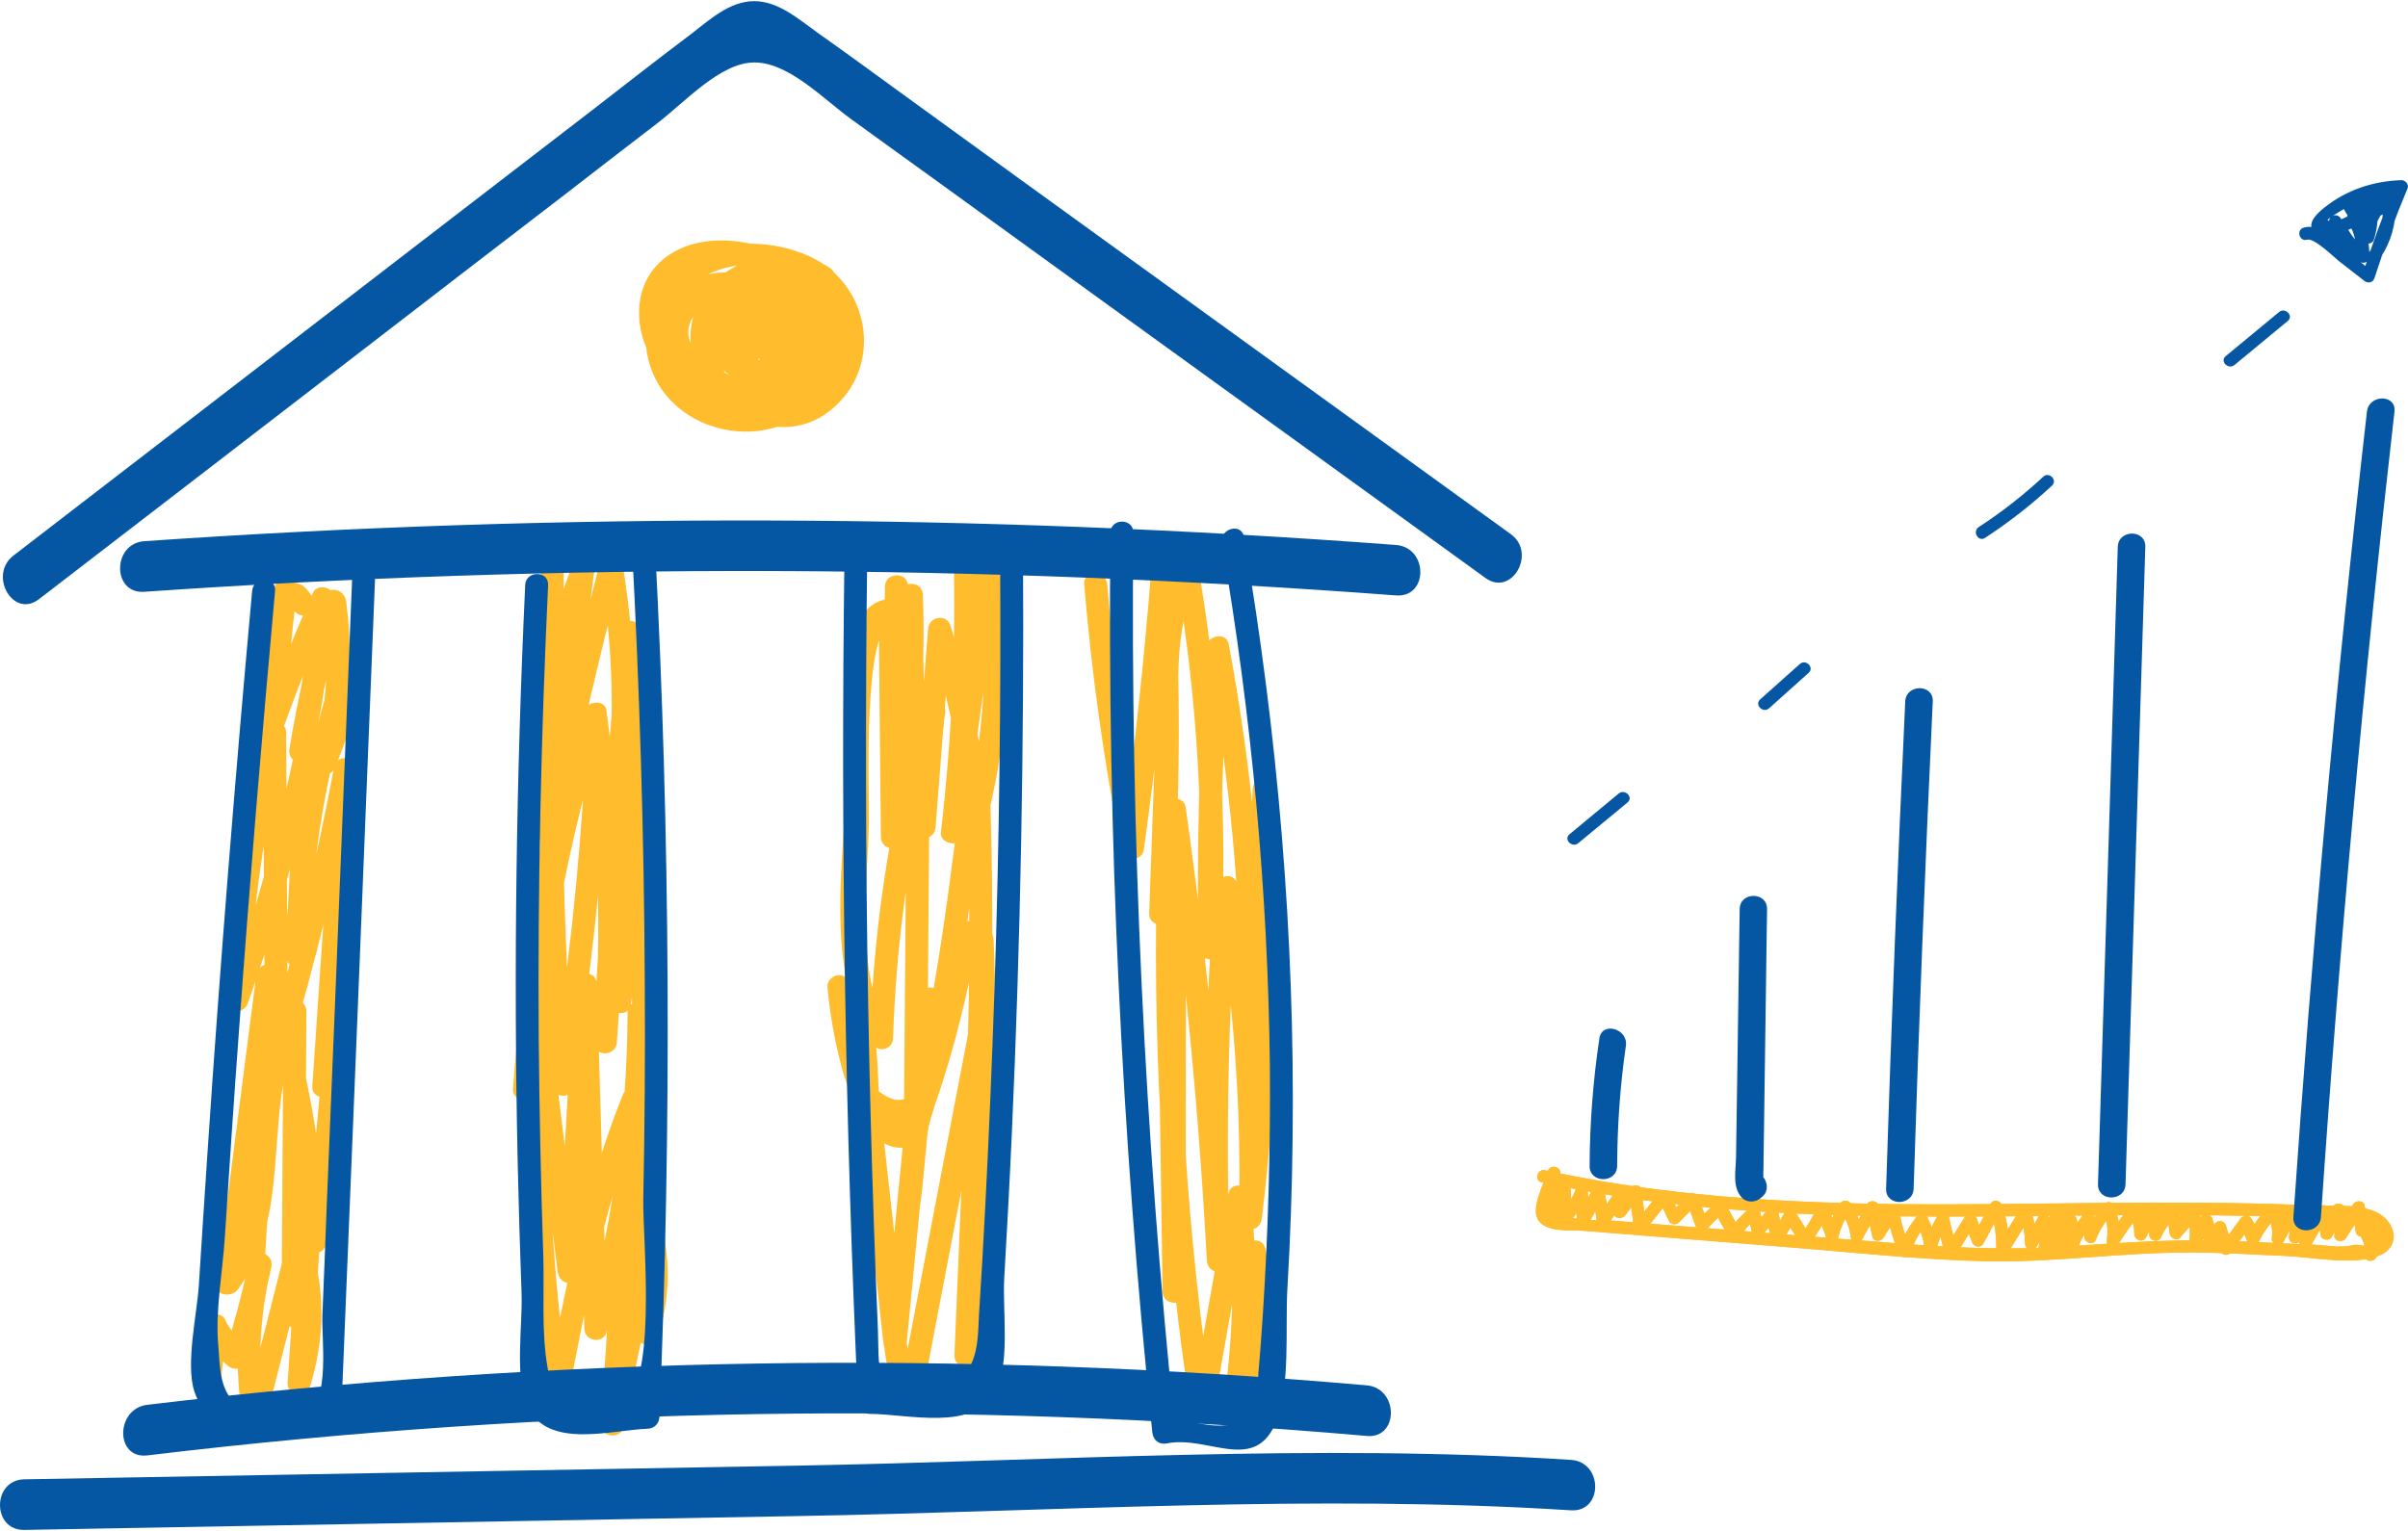
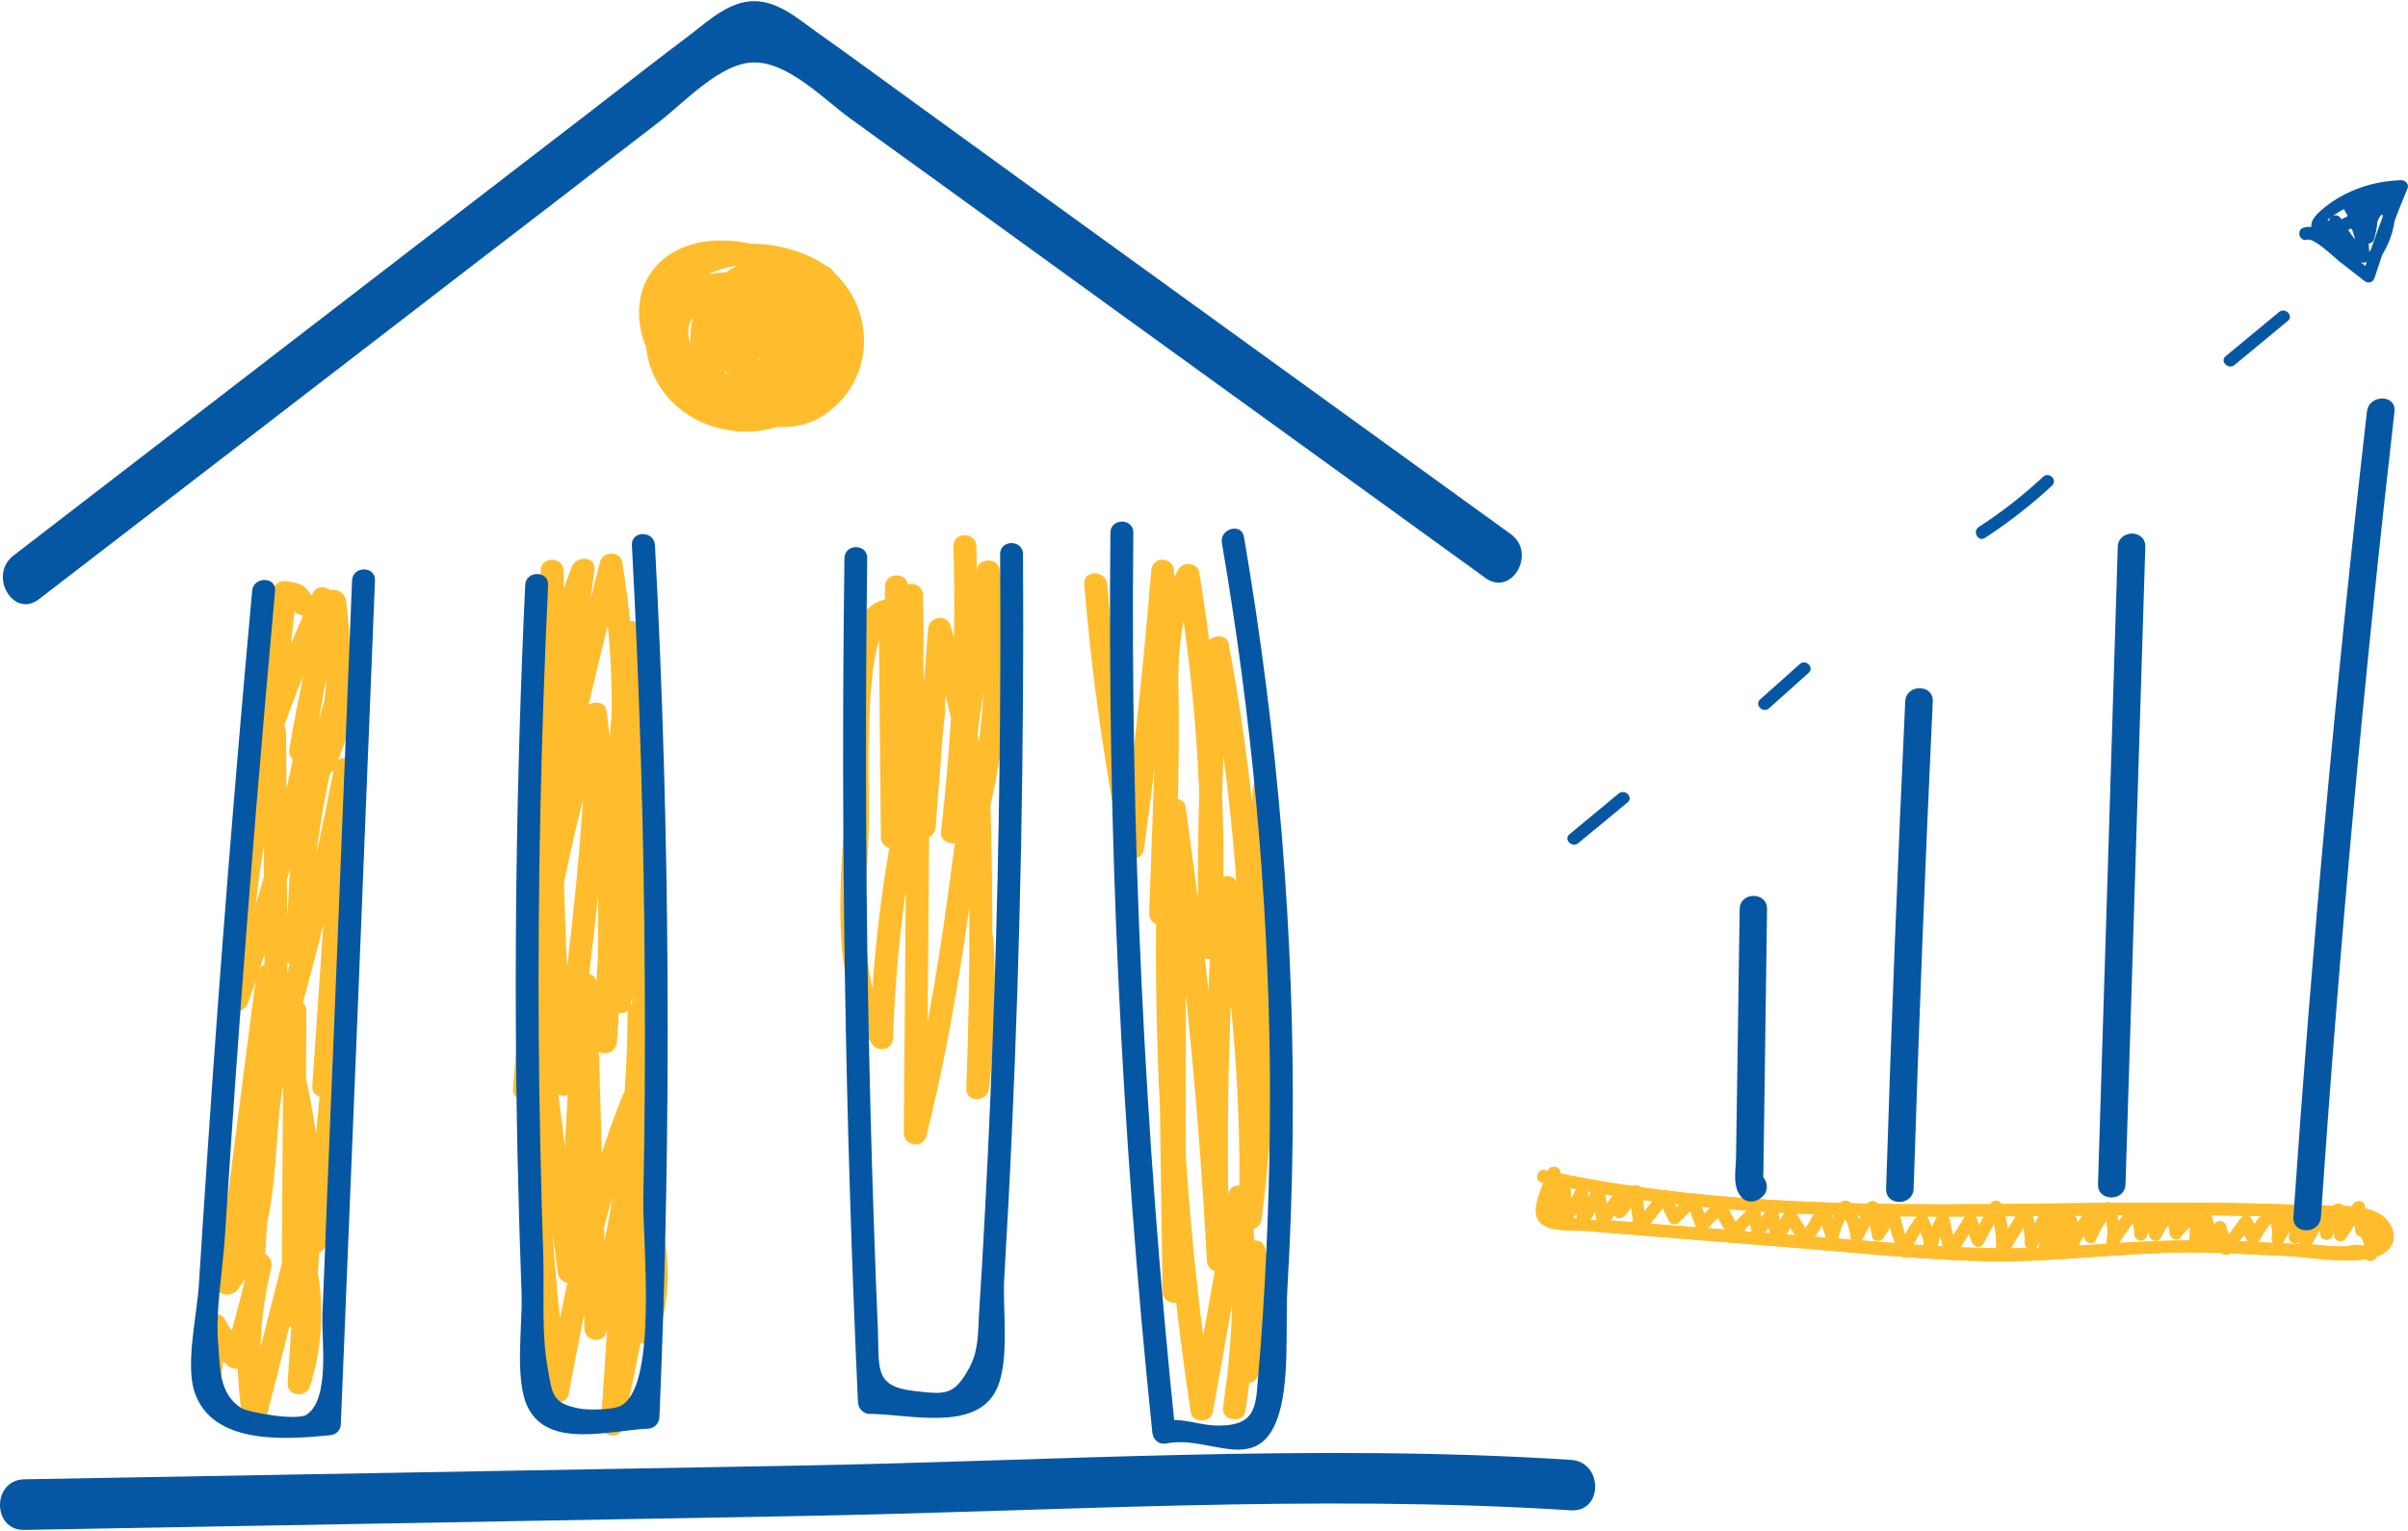
<svg xmlns="http://www.w3.org/2000/svg" xml:space="preserve" width="816px" height="519px" style="shape-rendering:geometricPrecision; text-rendering:geometricPrecision; image-rendering:optimizeQuality; fill-rule:evenodd; clip-rule:evenodd" viewBox="0 0 146.03 92.74">
  <defs>
    <style type="text/css">  .fil1 {fill:#0657A3;fill-rule:nonzero} .fil0 {fill:#FFBD2D;fill-rule:nonzero}  </style>
  </defs>
  <g id="Слой_x0020_1">
    <path class="fil0" d="M50.3 16.16c-3.24,-2.04 -8.39,0.08 -8.43,4.2 -0.05,4.05 5.09,7.12 8.42,4.52 3.38,-2.63 2.5,-7.77 -1.26,-9.43 -4.28,-1.89 -10.36,-0.18 -9.86,5.42 0.42,4.69 6.09,6.71 9.69,4.08 1.76,-1.29 3.07,-3.63 2.45,-5.84 -0.6,-2.2 -3.18,-3.66 -5.22,-4.25 -2.09,-0.61 -4.68,-0.52 -6.26,1.17 -1.43,1.53 -1.34,3.9 -0.31,5.62 1.7,2.82 9.26,5.51 10.46,0.91 1.22,-4.66 -6.17,-7.07 -9.16,-4.32 -3.48,3.2 0.42,7.49 4.32,6.02 1.71,-0.65 3.89,-2.19 3.58,-4.27 -0.29,-1.98 -2.51,-3.33 -4.35,-3.51 -4.4,-0.42 -5.67,5.42 -1.82,7.25 3.54,1.69 10.23,-2.87 6.19,-6.22 -2.48,-2.06 -8.89,-1.17 -8.36,2.98 0.52,4.2 7.81,5.33 8.81,0.85 0.91,-4.08 -5.49,-5.78 -6.19,-1.58 -0.71,4.31 6.04,4.32 5.52,0.31 -0.62,-4.71 -7.75,-2.64 -5.59,0.89 2.33,3.82 6.39,-2.27 2.58,-3.03 -1.44,-0.28 -2.83,1 -2.33,2.44 0.44,1.28 2.24,1.91 3.18,0.78 0.91,-1.11 0.16,-2.69 -1.08,-3.04 -0.3,-0.08 -0.64,0.05 -0.79,0.32 -0.6,1.08 -0.84,2.06 -0.75,3.29 0.07,0.89 1.46,0.9 1.4,0 -0.07,-0.97 0.06,-1.71 0.56,-2.59 -0.27,0.11 -0.54,0.22 -0.79,0.32 0.19,0.38 0.39,0.75 0.58,1.13 1.04,1.54 0.67,1.59 -1.11,0.13 -0.34,-0.98 0.43,-1.4 1.14,-1.65 0.32,-0.11 0.63,-0.23 0.95,-0.34 0.45,0.43 0.91,0.86 1.36,1.29 0.37,0.8 -0.48,2.15 -1,2.49 -2.12,1.37 -6.8,-1.49 -4.44,-3.77 1.02,-0.97 3.89,-1.4 5.05,-0.42 0.17,0.33 0.34,0.66 0.5,0.98 0.64,0.57 0.67,1.11 0.09,1.62 -0.27,0.58 -0.72,0.98 -1.27,1.29 -1.24,0.71 -3.18,0.88 -4.3,-0.19 -0.83,-0.77 -1.11,-2.12 -0.54,-3.09 0.66,-1.1 2.14,-1.23 3.29,-0.83 1.4,0.49 2.43,1.89 1.65,3.39 -0.38,0.74 -1.98,1.47 -2.75,1.65 -3.5,0.81 -4.22,-3.67 -1,-4.57 0.93,-0.25 2.03,-0.1 2.93,0.2 1.14,0.38 3.28,1.92 2.6,3.43 -1.91,4.19 -11.88,-1.41 -7.63,-5.39 3.26,-3.04 10.99,1.27 8.36,5.62 -2.29,3.79 -8.93,2.64 -8.84,-2.13 0.09,-5.01 7.66,-5.67 9.98,-1.93 2.34,3.76 -2.58,8.05 -5.92,4.9 -3.59,-3.39 1.24,-8.27 5.02,-5.89 0.76,0.48 1.46,-0.73 0.69,-1.21l0 0z" />
    <path class="fil0" d="M19.04 36.26c-0.6,-0.83 -0.6,-0.9 -1.62,-1.07 -0.48,-0.07 -0.85,0.19 -0.9,0.67 -0.13,1.43 -0.25,2.86 -0.39,4.29 -0.09,0.9 1.29,0.88 1.4,0 0.14,-1.4 0.29,-2.81 0.45,-4.21 0.09,-0.89 -1.3,-0.88 -1.39,0 -0.41,3.56 -0.99,7.07 -1.72,10.57 -0.18,0.88 1.06,1.23 1.34,0.38 1.17,-3.51 2.48,-6.92 3.98,-10.29 -0.44,-0.12 -0.87,-0.24 -1.3,-0.35 -0.22,3.08 -0.67,6.1 -1.34,9.12 0.44,0.12 0.89,0.25 1.35,0.37 0.5,-3.11 1.18,-6.14 2.06,-9.16 -0.46,-0.06 -0.91,-0.12 -1.37,-0.19 0.43,3.3 0.26,6.38 -0.58,9.61 -0.18,0.74 0.95,1.29 1.28,0.54 0.96,-2.2 1.47,-4.31 1.6,-6.71 0.04,-0.82 -1.13,-0.9 -1.37,-0.18 -1.97,5.93 -3.03,11.96 -3.22,18.21 -0.03,0.9 1.34,0.89 1.4,0 0.23,-4.3 0.46,-8.61 0.69,-12.91 0.05,-0.78 -1.21,-0.96 -1.37,-0.18 -1.08,5.33 -2.53,10.54 -4.35,15.66 0.46,0.07 0.91,0.13 1.37,0.19 0.26,-5.44 1.01,-10.78 2.28,-16.08 -0.46,-0.06 -0.91,-0.12 -1.37,-0.18 0.04,6.5 0.08,12.99 0.12,19.49 0,0.79 1.14,0.94 1.35,0.18 1.71,-5.68 3.1,-11.42 4.19,-17.24 -0.45,-0.06 -0.91,-0.12 -1.35,-0.18 -0.45,6.4 -0.89,12.8 -1.32,19.21 -0.06,0.81 1.14,0.9 1.36,0.18 0.96,-3.02 1.32,-5.93 1.1,-9.1 -0.06,-0.89 -1.35,-0.91 -1.39,0 -0.27,6.16 -0.8,12.29 -1.61,18.4 0.48,0 0.93,0 1.4,0 -0.2,-4.9 -0.98,-9.67 -2.35,-14.38 -0.23,-0.81 -1.27,-0.55 -1.37,0.18 -0.7,5.21 -1.17,10.42 -1.43,15.67 -0.04,0.9 1.35,0.89 1.4,0 0.3,-5.9 0.6,-11.79 0.89,-17.69 0.04,-0.92 -1.28,-0.86 -1.4,0 -0.8,6.24 -1.61,12.48 -2.41,18.73 -0.1,0.76 0.94,0.83 1.29,0.35 3.58,-4.92 1.24,-11.37 4.08,-16.55 -0.44,-0.12 -0.88,-0.23 -1.31,-0.35 -0.04,6.16 -0.08,12.33 -0.12,18.49 -0.01,0.77 1.2,0.97 1.37,0.19 0.74,-3.49 1.19,-6.97 1.34,-10.53 0.05,-0.9 -1.33,-0.89 -1.39,0 -0.31,4.81 -0.63,9.62 -0.95,14.43 -0.05,0.8 1.15,0.91 1.37,0.18 0.91,-3.01 0.91,-5.85 -0.01,-8.86 -0.2,-0.64 -1.17,-0.69 -1.35,0 -0.9,3.56 -1.81,7.12 -2.72,10.68 0.44,0 0.89,0 1.35,0 -0.49,-3.1 -0.36,-6 0.38,-9.06 -0.46,-0.12 -0.91,-0.24 -1.35,-0.37 -0.41,1.93 -0.91,3.81 -1.49,5.68 0.38,-0.1 0.76,-0.21 1.15,-0.31 -0.35,-0.54 -0.69,-1.08 -1.04,-1.62 -0.22,-0.8 -1.28,-0.56 -1.36,0.19 -0.12,1.09 -0.24,2.18 -0.35,3.27 -0.1,0.89 1.29,0.89 1.39,0 0.11,-1.09 0.23,-2.18 0.35,-3.27 -0.46,0.06 -0.91,0.12 -1.37,0.18 0.28,0.99 0.63,1.57 1.41,2.24 0.39,0.35 0.99,0.21 1.15,-0.31 0.6,-1.87 1.1,-3.75 1.51,-5.68 0.17,-0.87 -1.14,-1.24 -1.35,-0.37 -0.79,3.29 -0.9,6.47 -0.38,9.8 0.11,0.71 1.18,0.63 1.35,0 0.9,-3.56 1.81,-7.12 2.72,-10.68 -0.44,0 -0.89,0 -1.35,0 0.87,2.82 0.87,5.32 0.01,8.12 0.46,0.06 0.92,0.13 1.38,0.19 0.31,-4.81 0.63,-9.62 0.94,-14.43 -0.46,0 -0.92,0 -1.39,0 -0.15,3.44 -0.59,6.8 -1.3,10.16 0.47,0.06 0.91,0.12 1.37,0.18 0.05,-6.16 0.09,-12.33 0.12,-18.49 0.01,-0.68 -0.96,-0.96 -1.3,-0.35 -2.83,5.18 -0.54,11.71 -4.05,16.54 0.42,0.12 0.86,0.24 1.29,0.36 0.81,-6.25 1.61,-12.49 2.42,-18.73 -0.47,0 -0.93,0 -1.4,0 -0.3,5.9 -0.59,11.79 -0.89,17.69 0.47,0 0.94,0 1.4,0 0.25,-5.25 0.73,-10.46 1.42,-15.67 -0.45,0.07 -0.91,0.13 -1.37,0.19 1.34,4.59 2.1,9.23 2.3,14.01 0.04,0.92 1.29,0.87 1.4,0 0.81,-6.11 1.34,-12.24 1.6,-18.4 -0.46,0 -0.94,0 -1.39,0 0.21,3.01 -0.13,5.84 -1.05,8.73 0.46,0.06 0.92,0.12 1.37,0.19 0.44,-6.41 0.88,-12.81 1.31,-19.21 0.06,-0.78 -1.21,-0.97 -1.37,-0.19 -1.09,5.82 -2.48,11.56 -4.18,17.24 0.45,0.06 0.92,0.12 1.36,0.19 -0.03,-6.5 -0.06,-12.99 -0.1,-19.49 0,-0.77 -1.19,-0.96 -1.38,-0.19 -1.29,5.42 -2.06,10.88 -2.32,16.45 -0.03,0.82 1.11,0.89 1.37,0.19 1.82,-5.13 3.27,-10.34 4.35,-15.67 -0.46,-0.07 -0.91,-0.13 -1.37,-0.19 -0.23,4.3 -0.47,8.61 -0.7,12.91 0.47,0 0.92,0 1.4,0 0.18,-6.12 1.23,-12.04 3.16,-17.84 -0.45,-0.07 -0.91,-0.13 -1.37,-0.19 -0.12,2.3 -0.48,3.89 -1.4,6.01 0.42,0.18 0.84,0.36 1.27,0.53 0.86,-3.32 1.07,-6.56 0.63,-9.98 -0.11,-0.73 -1.14,-1 -1.37,-0.18 -0.87,3.02 -1.56,6.05 -2.07,9.16 -0.14,0.86 1.15,1.26 1.35,0.37 0.7,-3.15 1.15,-6.28 1.38,-9.49 0.04,-0.67 -1.02,-0.99 -1.31,-0.35 -1.54,3.47 -2.9,7 -4.1,10.61 0.45,0.13 0.89,0.25 1.34,0.38 0.76,-3.63 1.35,-7.27 1.77,-10.95 -0.47,0 -0.94,0 -1.39,0 -0.16,1.4 -0.31,2.81 -0.46,4.21 0.46,0 0.92,0 1.4,0 0.13,-1.43 0.26,-2.86 0.39,-4.29 -0.3,0.23 -0.59,0.45 -0.88,0.68 0.27,0.14 0.53,0.28 0.79,0.43 0.53,0.72 1.73,0.02 1.21,-0.71l0 0z" />
    <path class="fil0" d="M32.79 34.56c0.04,3.95 -0.21,7.86 -0.78,11.77 0.45,0.06 0.91,0.13 1.36,0.19 0.28,-4.13 1.15,-7.99 2.65,-11.85 -0.45,-0.06 -0.91,-0.12 -1.36,-0.18 -0.71,5.29 -1.4,10.59 -2.09,15.89 -0.11,0.78 1.2,0.94 1.37,0.18 1.15,-5.41 2.42,-10.81 3.79,-16.18 -0.45,0 -0.9,0 -1.34,0 0.93,5.49 0.95,10.9 0.03,16.39 0.46,0.06 0.92,0.12 1.37,0.18 0.38,-4.22 0.76,-8.45 1.14,-12.68 -0.46,0 -0.93,0 -1.39,0 0.76,7.46 0.58,14.85 -0.63,22.25 0.45,0.06 0.91,0.12 1.37,0.18 -0.11,-4.86 -0.58,-9.66 -1.43,-14.46 -0.14,-0.81 -1.32,-0.56 -1.37,0.19 -0.36,6.41 -1.05,12.77 -2.09,19.1 0.46,0.06 0.92,0.12 1.37,0.18 -0.43,-6.93 -0.67,-13.87 -0.71,-20.82 -0.47,0 -0.93,0 -1.4,0 0.34,7.05 -0.15,13.99 -1.51,20.92 0.46,0.07 0.91,0.13 1.36,0.19 0.56,-7.7 1.99,-15.22 4.28,-22.59 -0.45,0 -0.9,0 -1.34,0 0.88,6.57 1.06,13.14 0.58,19.75 0.46,0 0.94,0 1.39,0 0.15,-5.99 0.76,-11.92 1.84,-17.82 -0.47,-0.06 -0.93,-0.12 -1.38,-0.18 0.58,10.18 0.62,20.37 0.09,30.56 -0.05,0.9 1.31,0.88 1.39,0 0.4,-4.79 0.44,-9.56 0.09,-14.35 -0.05,-0.89 -1.37,-0.91 -1.38,0 -0.03,6.45 -0.9,12.76 -2.61,18.98 0.46,0.06 0.92,0.12 1.37,0.18 -0.21,-6.96 -0.42,-13.92 -0.62,-20.88 -0.02,-0.91 -1.34,-0.9 -1.39,0 -0.33,5.81 -0.66,11.63 -0.99,17.45 0.47,0 0.93,0 1.4,0 -0.64,-5.03 -1.27,-10.05 -1.89,-15.08 -0.12,-0.86 -1.37,-0.92 -1.4,0 -0.26,7.54 0.15,15.03 1.21,22.49 0.09,0.68 1.22,0.65 1.35,0 1.12,-6.05 2.32,-12.06 4.62,-17.8 -0.45,-0.06 -0.9,-0.12 -1.37,-0.18 -0.43,6.6 -0.87,13.2 -1.3,19.8 -0.05,0.78 1.21,0.95 1.36,0.18 0.8,-3.88 1.6,-7.76 2.4,-11.64 -0.45,0 -0.9,0 -1.34,0 0.41,2.06 0.31,3.79 -0.28,5.76 -0.26,0.87 1.08,1.23 1.34,0.37 0.67,-2.26 0.74,-4.19 0.28,-6.5 -0.14,-0.66 -1.21,-0.66 -1.34,0 -0.8,3.88 -1.6,7.76 -2.4,11.64 0.46,0.07 0.91,0.13 1.37,0.19 0.44,-6.6 0.87,-13.2 1.31,-19.8 0.06,-0.85 -1.1,-0.86 -1.37,-0.19 -2.3,5.74 -3.5,11.74 -4.63,17.8 0.44,0 0.89,0 1.35,0 -1.04,-7.34 -1.42,-14.71 -1.16,-22.12 -0.47,0 -0.93,0 -1.4,0 0.64,5.03 1.26,10.05 1.89,15.08 0.12,0.87 1.34,0.92 1.4,0 0.32,-5.82 0.65,-11.64 0.98,-17.45 -0.46,0 -0.93,0 -1.39,0 0.21,6.96 0.42,13.92 0.63,20.88 0.01,0.78 1.15,0.96 1.35,0.19 1.75,-6.35 2.63,-12.77 2.65,-19.35 -0.45,0 -0.92,0 -1.38,0 0.33,4.79 0.29,9.56 -0.1,14.35 0.46,0 0.92,0 1.39,0 0.52,-10.19 0.49,-20.38 -0.09,-30.56 -0.04,-0.74 -1.22,-1 -1.36,-0.19 -1.1,6.02 -1.73,12.07 -1.88,18.19 -0.02,0.9 1.33,0.88 1.39,0 0.5,-6.75 0.27,-13.42 -0.63,-20.12 -0.1,-0.72 -1.17,-0.59 -1.34,0 -2.33,7.49 -3.77,15.14 -4.33,22.96 -0.05,0.78 1.22,0.96 1.37,0.18 1.39,-7.04 1.92,-14.12 1.57,-21.29 -0.05,-0.9 -1.41,-0.91 -1.4,0 0.05,6.95 0.3,13.89 0.72,20.82 0.04,0.74 1.24,1.01 1.37,0.19 1.05,-6.46 1.77,-12.94 2.14,-19.47 -0.46,0.06 -0.92,0.12 -1.38,0.18 0.84,4.67 1.29,9.36 1.38,14.09 0.01,0.76 1.24,0.99 1.37,0.19 1.22,-7.51 1.47,-15.05 0.68,-22.62 -0.09,-0.89 -1.31,-0.9 -1.39,0 -0.37,4.23 -0.75,8.46 -1.14,12.68 -0.07,0.78 1.24,0.97 1.36,0.19 0.96,-5.74 0.94,-11.39 -0.03,-17.13 -0.11,-0.69 -1.18,-0.63 -1.34,0 -1.37,5.37 -2.64,10.77 -3.8,16.18 0.45,0.06 0.91,0.13 1.36,0.19 0.7,-5.3 1.4,-10.6 2.1,-15.89 0.11,-0.84 -1.11,-0.86 -1.37,-0.19 -1.54,3.96 -2.42,7.98 -2.7,12.22 -0.05,0.77 1.25,0.96 1.38,0.18 0.58,-4.03 0.87,-8.06 0.82,-12.14 -0.01,-0.9 -1.4,-0.9 -1.39,0l0 0z" />
    <path class="fil0" d="M53.67 35.5c-0.05,3.58 -0.11,7.17 -0.17,10.75 0.47,0 0.94,0 1.4,0 -0.25,-2.97 -0.13,-5.82 0.39,-8.76 -0.46,-0.06 -0.91,-0.12 -1.37,-0.18 0.36,4.27 0.57,8.54 0.62,12.83 0.01,0.78 1.16,0.95 1.37,0.19 0.65,-2.37 1.11,-4.75 1.41,-7.18 0.11,-0.89 -1.28,-0.88 -1.39,0 -0.29,2.31 -0.74,4.56 -1.37,6.81 0.46,0.06 0.92,0.12 1.38,0.18 -0.05,-4.29 -0.26,-8.56 -0.62,-12.83 -0.07,-0.73 -1.23,-1.02 -1.38,-0.19 -0.53,3.04 -0.69,6.04 -0.44,9.13 0.08,0.88 1.38,0.91 1.4,0 0.06,-3.58 0.11,-7.17 0.16,-10.75 0.02,-0.89 -1.38,-0.89 -1.39,0l0 0z" />
    <path class="fil0" d="M57.82 33.07c0.17,5.81 -0.09,11.57 -0.76,17.34 -0.09,0.77 1.26,0.96 1.37,0.19 0.73,-5.27 1.46,-10.54 2.18,-15.8 -0.45,0 -0.89,0 -1.35,0 0.72,4.76 0.49,9.42 -0.64,14.1 0.45,0.06 0.92,0.13 1.37,0.19 -0.45,-3.81 -1.21,-7.52 -2.34,-11.19 -0.24,-0.77 -1.31,-0.58 -1.37,0.19 -0.31,4 -0.62,8 -0.92,12 0.45,0 0.93,0 1.38,0 -0.59,-4.68 -0.83,-9.35 -0.77,-14.07 -0.47,0 -0.93,0 -1.39,0 0.16,4.9 -0.21,9.71 -1.13,14.53 0.45,0.06 0.91,0.12 1.37,0.18 -0.05,-4.59 -0.1,-9.18 -0.15,-13.78 -0.01,-0.49 -0.43,-0.73 -0.87,-0.67 -3.46,0.49 -2.35,8.36 -2.42,10.56 -0.16,4.78 -1.46,12.2 1.49,16.41 0.38,0.56 1.27,0.37 1.29,-0.35 0.18,-5.55 0.91,-11 2.2,-16.4 -0.45,-0.06 -0.92,-0.13 -1.37,-0.19 -0.06,7.45 -0.12,14.91 -0.18,22.36 0,0.78 1.17,0.96 1.37,0.19 1.91,-7.64 2.87,-15.43 3.77,-23.24 -0.47,0 -0.94,0 -1.4,0 0.3,6.78 0.31,13.55 0.05,20.32 -0.04,0.92 1.29,0.87 1.39,0 0.34,-3.03 0.43,-6.01 0.26,-9.06 -0.05,-0.89 -1.44,-0.89 -1.4,0 0.17,3.05 0.1,6.03 -0.25,9.06 0.46,0 0.93,0 1.39,0 0.27,-6.77 0.25,-13.54 -0.04,-20.32 -0.05,-0.91 -1.31,-0.87 -1.4,0 -0.88,7.69 -1.83,15.35 -3.72,22.86 0.46,0.07 0.92,0.13 1.37,0.19 0.06,-7.45 0.13,-14.91 0.18,-22.36 0.01,-0.77 -1.18,-0.96 -1.37,-0.18 -1.32,5.52 -2.07,11.09 -2.25,16.77 0.44,-0.12 0.87,-0.24 1.3,-0.36 -2.29,-3.28 -1.43,-8.99 -1.36,-12.81 0.03,-1.7 -0.42,-11.84 1.46,-12.1 -0.29,-0.23 -0.59,-0.45 -0.87,-0.68 0.03,4.6 0.09,9.19 0.13,13.78 0.01,0.76 1.21,0.98 1.38,0.19 0.94,-4.94 1.34,-9.87 1.17,-14.9 -0.02,-0.89 -1.38,-0.9 -1.39,0 -0.07,4.72 0.19,9.39 0.78,14.07 0.1,0.88 1.32,0.91 1.38,0 0.31,-4 0.62,-8 0.93,-12 -0.45,0.06 -0.92,0.12 -1.37,0.18 1.1,3.56 1.86,7.12 2.3,10.82 0.07,0.72 1.16,1.01 1.35,0.18 1.21,-4.93 1.41,-9.82 0.66,-14.84 -0.1,-0.67 -1.24,-0.67 -1.35,0 -0.72,5.26 -1.45,10.53 -2.17,15.79 0.45,0.07 0.91,0.13 1.36,0.19 0.68,-5.77 0.93,-11.53 0.76,-17.34 -0.02,-0.89 -1.41,-0.9 -1.39,0l0 0z" />
-     <path class="fil0" d="M58.02 56.29c-0.55,2.78 -1.2,5.51 -2.01,8.22 -0.51,1.69 -1.01,2.9 -2.74,1.61 -1.3,-0.97 -1.59,-4.91 -1.69,-6.33 -0.35,0.2 -0.7,0.4 -1.05,0.6 1.94,1.39 1.71,8.95 1.98,11.38 0.36,3.23 0.71,6.46 1.07,9.69 0.1,0.89 1.3,0.9 1.4,0 0.67,-6.98 1.36,-13.97 2.04,-20.96 -0.47,0 -0.93,0 -1.39,0 -0.45,4.77 -0.9,9.53 -1.36,14.3 -0.28,3.02 -1.57,7.18 0.39,9.83 0.33,0.43 1.15,0.48 1.29,-0.17 1.36,-7.15 2.73,-14.3 4.11,-21.45 -0.46,-0.06 -0.91,-0.12 -1.38,-0.18 -0.26,6.43 -0.53,12.87 -0.8,19.3 -0.03,0.91 1.31,0.89 1.39,0 0.51,-5.99 1.03,-11.98 1.53,-17.97 -0.47,0 -0.93,0 -1.4,0 -0.34,6.49 -0.67,12.98 -1.01,19.47 -0.05,0.9 1.35,0.9 1.39,0 0.35,-6.49 0.68,-12.98 1.02,-19.47 0.05,-0.9 -1.32,-0.88 -1.4,0 -0.5,5.99 -1,11.98 -1.52,17.97 0.47,0 0.93,0 1.39,0 0.27,-6.43 0.54,-12.87 0.81,-19.3 0.04,-0.78 -1.22,-0.97 -1.37,-0.19 -1.37,7.15 -2.75,14.3 -4.11,21.45 0.41,-0.05 0.84,-0.11 1.27,-0.17 -2.02,-2.71 -0.23,-8.87 0.07,-11.98 0.36,-3.81 0.72,-7.62 1.08,-11.44 0.08,-0.89 -1.31,-0.88 -1.39,0 -0.69,6.99 -1.38,13.98 -2.05,20.96 0.47,0 0.92,0 1.4,0 -0.54,-4.85 -1.08,-9.69 -1.62,-14.54 -0.27,-2.51 0.14,-6.11 -2.13,-7.73 -0.41,-0.3 -1.08,0.09 -1.05,0.6 0.15,2.06 1.34,10.27 4.73,9.74 1.24,-0.2 1.53,-1.86 1.86,-2.79 1.14,-3.26 1.92,-6.68 2.59,-10.07 0.17,-0.88 -1.17,-1.26 -1.34,-0.38l0 0z" />
    <path class="fil0" d="M65.75 35.38c0.45,5.43 1.2,10.79 2.26,16.13 0.13,0.64 1.25,0.68 1.35,0 0.79,-5.64 1.4,-11.28 1.83,-16.95 -0.46,0 -0.93,0 -1.38,0 0.41,6.93 0.39,13.84 -0.12,20.77 0.47,0 0.93,0 1.4,0 0.11,-3.34 0.24,-6.68 0.35,-10.02 0.11,-3.23 -0.4,-7.24 1.21,-10.12 -0.42,-0.06 -0.85,-0.11 -1.28,-0.17 1.26,7.44 1.68,14.89 1.3,22.42 0.46,0 0.93,0 1.39,0 -0.1,-6.08 0.07,-12.16 0.48,-18.23 -0.46,0.07 -0.92,0.13 -1.37,0.19 1.41,7.55 2.11,15.13 2.13,22.81 0,0.9 1.35,0.89 1.39,0 0.22,-4.8 0.45,-9.6 0.67,-14.4 -0.46,0 -0.93,0 -1.39,0 0.47,8.71 0.19,17.39 -0.84,26.05 0.46,0 0.93,0 1.39,0 0.17,-6.82 -0.34,-13.56 -1.5,-20.28 -0.14,-0.82 -1.31,-0.55 -1.37,0.18 -0.56,7.55 -0.72,15.1 -0.46,22.66 0.46,0 0.92,0 1.39,0 -0.49,-9.21 -1.38,-18.39 -2.68,-27.53 -0.12,-0.79 -1.36,-0.58 -1.36,0.19 -0.02,9.73 -0.03,19.47 -0.04,29.21 0.47,0 0.94,0 1.4,0 -0.12,-8.15 -0.24,-16.31 -0.37,-24.46 0,-0.9 -1.37,-0.9 -1.39,0 -0.22,10.65 0.48,21.24 2.07,31.77 0.09,0.67 1.22,0.66 1.34,0 0.77,-4.29 1.53,-8.58 2.3,-12.88 -0.46,-0.06 -0.92,-0.12 -1.37,-0.18 0.42,4.24 0.33,8.4 -0.29,12.63 0.46,0.06 0.91,0.12 1.37,0.18 0.4,-3.16 0.8,-6.32 1.2,-9.48 -0.45,0.06 -0.9,0.12 -1.37,0.18 0.66,2.52 0.51,4.54 -0.44,6.96 -0.33,0.83 1.02,1.19 1.34,0.37 1.03,-2.6 1.14,-5 0.45,-7.7 -0.22,-0.82 -1.27,-0.54 -1.37,0.19 -0.41,3.16 -0.8,6.32 -1.2,9.48 -0.11,0.77 1.25,0.96 1.36,0.19 0.64,-4.34 0.76,-8.63 0.34,-13 -0.07,-0.72 -1.22,-1.02 -1.37,-0.19 -0.76,4.3 -1.53,8.59 -2.29,12.88 0.45,0 0.89,0 1.34,0 -1.56,-10.4 -2.22,-20.88 -2.02,-31.4 -0.46,0 -0.93,0 -1.39,0 0.12,8.15 0.25,16.31 0.36,24.46 0.02,0.89 1.4,0.9 1.4,0 0.01,-9.74 0.01,-19.48 0.02,-29.21 -0.45,0.06 -0.91,0.12 -1.36,0.18 1.27,9.02 2.14,18.07 2.63,27.16 0.05,0.89 1.42,0.91 1.39,0 -0.25,-7.56 -0.1,-15.11 0.47,-22.66 -0.47,0.06 -0.91,0.12 -1.37,0.19 1.14,6.6 1.62,13.22 1.45,19.91 -0.03,0.92 1.29,0.87 1.39,0 1.04,-8.66 1.31,-17.34 0.84,-26.05 -0.05,-0.89 -1.35,-0.9 -1.39,0 -0.23,4.8 -0.45,9.6 -0.67,14.4 0.46,0 0.93,0 1.39,0 -0.02,-7.8 -0.75,-15.52 -2.17,-23.18 -0.15,-0.81 -1.32,-0.56 -1.38,0.18 -0.41,6.07 -0.57,12.15 -0.47,18.23 0.01,0.9 1.34,0.89 1.39,0 0.38,-7.65 -0.06,-15.24 -1.34,-22.79 -0.1,-0.61 -1,-0.66 -1.27,-0.17 -1.38,2.47 -1.21,5.22 -1.3,7.97 -0.15,4.3 -0.31,8.59 -0.46,12.88 -0.03,0.91 1.33,0.89 1.4,0 0.49,-6.93 0.53,-13.84 0.1,-20.77 -0.05,-0.91 -1.32,-0.9 -1.38,0 -0.44,5.54 -1.03,11.07 -1.8,16.58 0.46,0 0.9,0 1.35,0 -1.05,-5.21 -1.79,-10.46 -2.21,-15.76 -0.07,-0.89 -1.48,-0.89 -1.4,0l0 0z" />
    <path class="fil1" d="M2.36 36.28c7.04,-5.42 14.09,-10.84 21.12,-16.26 3.52,-2.71 7.04,-5.43 10.57,-8.13 1.95,-1.51 3.9,-3.02 5.86,-4.52 1.62,-1.25 3.78,-3.63 5.8,-3.65 2.1,-0.03 4.21,2.21 5.91,3.44 1.8,1.3 3.6,2.61 5.41,3.91 3.61,2.61 7.21,5.22 10.81,7.83 7.41,5.36 14.83,10.72 22.24,16.09 1.59,1.16 3.12,-1.5 1.55,-2.65 -8.02,-5.8 -16.03,-11.6 -24.04,-17.39 -4.01,-2.9 -8.02,-5.8 -12.01,-8.7 -2.01,-1.45 -3.99,-2.92 -6.02,-4.35 -1.13,-0.8 -2.33,-1.89 -3.82,-1.9 -1.51,0 -2.75,1.17 -3.85,2.01 -1.98,1.49 -3.92,3.01 -5.87,4.52 -3.72,2.86 -7.43,5.72 -11.15,8.58 -8.02,6.17 -16.03,12.35 -24.05,18.52 -1.55,1.19 -0.02,3.85 1.54,2.65l0 0z" />
-     <path class="fil1" d="M8.75 35.83c25.29,-1.75 50.65,-1.68 75.91,0.22 1.97,0.15 1.96,-2.91 0,-3.06 -25.26,-1.9 -50.62,-1.98 -75.91,-0.23 -1.95,0.14 -1.96,3.21 0,3.07l0 0z" />
    <path class="fil1" d="M15.29 35.78c-1.03,11.31 -1.94,22.63 -2.7,33.97 -0.18,2.71 -0.36,5.42 -0.53,8.13 -0.11,1.76 -0.81,4.76 -0.28,6.44 1.04,3.26 5.42,2.95 8.2,2.68 0.39,-0.03 0.68,-0.28 0.69,-0.69 0.7,-17.06 1.39,-34.11 2.07,-51.17 0.04,-0.89 -1.35,-0.89 -1.39,0 -0.34,8.53 -0.69,17.06 -1.03,25.59 -0.17,4.14 -0.34,8.28 -0.51,12.42 -0.08,2.19 -0.17,4.39 -0.26,6.58 -0.05,1.54 0.47,5.07 -0.96,6.02 -0.58,0.38 -3.53,-0.13 -3.97,-0.41 -1.35,-0.87 -1.27,-2.47 -1.38,-3.77 -0.2,-2.12 0.27,-4.51 0.4,-6.65 0.27,-4.19 0.55,-8.38 0.86,-12.56 0.64,-8.87 1.38,-17.73 2.18,-26.58 0.08,-0.89 -1.32,-0.89 -1.39,0l0 0z" />
    <path class="fil1" d="M31.85 35.42c-0.54,11.61 -0.71,23.22 -0.46,34.83 0.06,2.72 0.14,5.44 0.24,8.16 0.07,1.91 -0.45,5.2 0.38,6.89 1.25,2.54 4.98,1.39 7.28,1.3 0.39,-0.02 0.68,-0.31 0.7,-0.7 0.75,-17.63 0.66,-35.28 -0.27,-52.9 -0.05,-0.89 -1.44,-0.9 -1.4,0 0.47,8.81 0.74,17.62 0.78,26.44 0.03,4.41 0,8.83 -0.09,13.24 -0.04,2.62 0.94,11.73 -1.51,12.59 -0.5,0.18 -1.87,0.21 -2.39,0.1 -1.68,-0.33 -1.61,-0.9 -1.91,-2.52 -0.37,-2.11 -0.19,-4.54 -0.25,-6.67 -0.15,-4.44 -0.24,-8.89 -0.28,-13.34 -0.06,-9.14 0.14,-18.28 0.57,-27.42 0.04,-0.89 -1.36,-0.89 -1.39,0l0 0z" />
    <path class="fil1" d="M51.21 33.79c-0.23,17.08 0.04,34.15 0.82,51.21 0.03,0.38 0.32,0.7 0.7,0.7 2.33,0 6.36,1.11 7.66,-1.4 0.88,-1.7 0.4,-4.9 0.51,-6.81 0.17,-2.93 0.33,-5.86 0.46,-8.78 0.53,-11.71 0.75,-23.44 0.68,-35.16 -0.01,-0.9 -1.39,-0.9 -1.39,0 0.06,8.79 -0.05,17.58 -0.34,26.37 -0.15,4.4 -0.33,8.79 -0.56,13.18 -0.11,2.19 -0.24,4.39 -0.38,6.58 -0.07,1.25 -0.02,2.28 -0.69,3.41 -0.87,1.49 -1.36,1.44 -3.25,1.22 -2.44,-0.28 -2.1,-1.37 -2.19,-3.7 -0.1,-2.19 -0.17,-4.38 -0.25,-6.58 -0.15,-4.38 -0.26,-8.77 -0.34,-13.16 -0.16,-9.03 -0.17,-18.05 -0.06,-27.08 0.02,-0.89 -1.37,-0.89 -1.38,0l0 0z" />
    <path class="fil1" d="M67.34 32.24c-0.19,18.23 0.66,36.44 2.54,54.58 0.05,0.47 0.41,0.77 0.89,0.67 2.51,-0.5 5.34,1.87 6.63,-1.33 0.86,-2.16 0.54,-5.7 0.67,-8.01 0.18,-3.09 0.29,-6.18 0.32,-9.27 0.14,-12.19 -0.9,-24.36 -2.95,-36.38 -0.15,-0.88 -1.49,-0.51 -1.34,0.37 1.8,10.49 2.79,21.09 2.91,31.74 0.04,4.99 -0.1,9.98 -0.42,14.96 -0.08,1.19 -0.16,2.37 -0.27,3.56 -0.17,1.92 0,3.24 -2.33,3.28 -1.32,0.02 -2.23,-0.54 -3.6,-0.26 0.3,0.22 0.59,0.45 0.89,0.67 -1.88,-18.14 -2.74,-36.35 -2.55,-54.58 0.01,-0.89 -1.38,-0.89 -1.39,0l0 0z" />
-     <path class="fil1" d="M8.93 88.22c24.55,-2.95 49.31,-3.34 73.96,-1.18 1.95,0.17 1.94,-2.89 0,-3.07 -24.65,-2.16 -49.41,-1.76 -73.96,1.18 -1.94,0.24 -1.95,3.3 0,3.07l0 0z" />
    <path class="fil1" d="M1.47 92.74c15.63,-0.28 31.25,-0.56 46.87,-0.84 15.57,-0.27 31.37,-1.34 46.92,-0.35 1.97,0.13 1.97,-2.94 0,-3.06 -15.55,-1 -31.35,0.07 -46.92,0.35 -15.62,0.28 -31.24,0.55 -46.87,0.83 -1.96,0.04 -1.96,3.1 0,3.07l0 0z" />
    <path class="fil0" d="M93.49 71.65c12.65,2.77 25.6,1.97 38.44,1.99 3.21,0.01 6.43,0.06 9.63,0.25 0.98,0.06 1.06,-0.15 1.51,0.83 0.58,1.27 0.32,0.57 -0.45,0.76 -0.7,0.17 -1.69,-0.02 -2.41,-0.05 -1.73,-0.06 -3.46,-0.17 -5.2,-0.23 -3.3,-0.12 -6.55,0.14 -9.84,0.35 -3.44,0.23 -6.84,0.07 -10.28,-0.21 -3.67,-0.29 -7.35,-0.58 -11.03,-0.88 -1.97,-0.15 -3.94,-0.31 -5.91,-0.47 -0.86,-0.07 -1.91,0.01 -2.75,-0.22 -0.67,-0.18 -1.05,-0.43 -1.11,-0.94 -0.05,-0.37 0.41,-1.34 0.51,-1.65 0.15,-0.47 -0.59,-0.67 -0.73,-0.21 -0.22,0.71 -1,2.13 -0.63,2.89 0.41,0.86 2.04,0.68 2.74,0.73 4.08,0.33 8.15,0.65 12.22,0.98 4.08,0.32 8.17,0.78 12.26,0.87 4.2,0.09 8.36,-0.56 12.55,-0.53 1.87,0.01 3.74,0.13 5.6,0.21 1.61,0.07 4.06,0.58 5.59,0.01 1.48,-0.54 1.12,-2.15 -0.18,-2.71 -1.17,-0.49 -2.76,-0.31 -3.99,-0.37 -2.19,-0.1 -4.37,-0.14 -6.56,-0.16 -3.99,-0.03 -7.98,0.04 -11.97,0.08 -9.32,0.09 -18.67,-0.05 -27.8,-2.05 -0.48,-0.11 -0.68,0.63 -0.21,0.73l0 0z" />
    <path class="fil0" d="M93.8 71.82c0,0.52 0,1.05 0,1.57 0,0.35 0.55,0.55 0.71,0.19 0.22,-0.51 0.45,-1.02 0.67,-1.54 -0.24,-0.06 -0.47,-0.12 -0.71,-0.19 0.04,0.64 0.07,1.27 0.11,1.9 0.02,0.29 0.42,0.54 0.65,0.27 0.42,-0.52 0.73,-1 1,-1.62 -0.23,-0.06 -0.47,-0.12 -0.7,-0.19 0.03,0.6 0.07,1.19 0.1,1.78 0.02,0.35 0.52,0.55 0.71,0.19 0.3,-0.59 0.61,-1.19 0.92,-1.79 -0.24,-0.03 -0.47,-0.06 -0.7,-0.09 0.1,0.59 0.2,1.18 0.29,1.78 0.06,0.35 0.53,0.33 0.7,0.09 0.29,-0.43 0.58,-0.86 0.87,-1.29 -0.23,-0.03 -0.46,-0.06 -0.7,-0.09 0.05,0.26 0.11,0.51 0.16,0.77 0.07,0.35 0.51,0.32 0.69,0.09 0.31,-0.42 0.62,-0.84 0.93,-1.26 -0.23,-0.03 -0.46,-0.06 -0.7,-0.09 0.1,0.71 0.2,1.42 0.29,2.14 0.04,0.27 0.47,0.37 0.64,0.16 0.49,-0.6 0.97,-1.21 1.46,-1.82 -0.2,-0.02 -0.4,-0.05 -0.59,-0.08 0.2,0.44 0.41,0.88 0.62,1.31 0.1,0.22 0.43,0.24 0.59,0.08 0.37,-0.37 0.74,-0.74 1.1,-1.12 -0.21,-0.05 -0.42,-0.11 -0.63,-0.16 0.19,0.51 0.37,1.02 0.56,1.53 0.09,0.26 0.42,0.38 0.63,0.17 0.38,-0.37 0.75,-0.73 1.12,-1.1 -0.21,-0.06 -0.42,-0.11 -0.63,-0.17 0.25,0.68 0.54,1.19 0.98,1.77 0.16,0.21 0.47,0.09 0.59,-0.08 0.3,-0.46 0.66,-0.85 1.1,-1.16 -0.21,-0.06 -0.42,-0.11 -0.63,-0.17 0.08,0.36 0.16,0.72 0.24,1.08 0.06,0.27 0.45,0.38 0.64,0.17 0.29,-0.34 0.58,-0.67 0.87,-1.01 -0.21,-0.06 -0.42,-0.11 -0.64,-0.17 0.1,0.49 0.2,0.98 0.3,1.47 0.07,0.33 0.54,0.36 0.69,0.09 0.26,-0.46 0.53,-0.92 0.79,-1.38 -0.22,0 -0.44,0 -0.66,0 0.31,0.49 0.61,0.97 0.91,1.46 0.17,0.26 0.49,0.22 0.66,0 0.45,-0.6 0.77,-1.13 1.08,-1.81 -0.24,-0.03 -0.47,-0.06 -0.7,-0.09 0.19,0.53 0.38,1.07 0.57,1.6 0.12,0.35 0.62,0.37 0.73,0 0.14,-0.61 0.39,-1.17 0.76,-1.68 -0.22,0 -0.44,0 -0.66,0 0.38,0.51 0.6,1.07 0.66,1.69 0.06,0.32 0.54,0.36 0.69,0.09 0.32,-0.59 0.64,-1.17 0.96,-1.75 -0.24,-0.03 -0.47,-0.06 -0.7,-0.09 0.12,0.55 0.23,1.11 0.35,1.66 0.08,0.39 0.61,0.33 0.73,0 0.27,-0.41 0.53,-0.83 0.8,-1.24 -0.21,-0.06 -0.42,-0.11 -0.63,-0.17 0.14,0.89 0.39,1.67 0.75,2.48 0.15,0.32 0.6,0.19 0.7,-0.1 0.18,-0.63 0.49,-1.19 0.93,-1.68 -0.2,-0.03 -0.4,-0.05 -0.6,-0.08 0.28,0.5 0.45,1.02 0.49,1.58 0.05,0.39 0.63,0.33 0.73,0 0.14,-0.6 0.38,-1.15 0.71,-1.66 -0.23,-0.03 -0.46,-0.06 -0.69,-0.09 0.15,0.67 0.3,1.34 0.46,2 0.07,0.33 0.52,0.36 0.69,0.1 0.4,-0.66 0.81,-1.31 1.21,-1.97 -0.23,-0.03 -0.46,-0.06 -0.69,-0.09 0.15,0.43 0.3,0.85 0.46,1.27 0.1,0.29 0.52,0.4 0.69,0.09 0.36,-0.68 0.73,-1.36 1.09,-2.04 -0.23,-0.03 -0.46,-0.06 -0.69,-0.09 0.28,0.83 0.4,1.62 0.38,2.49 -0.01,0.38 0.52,0.5 0.71,0.19 0.45,-0.73 0.9,-1.46 1.36,-2.19 -0.23,-0.03 -0.46,-0.06 -0.69,-0.09 0.25,0.55 0.37,1.12 0.36,1.73 0.02,0.36 0.52,0.54 0.71,0.19 0.25,-0.47 0.5,-0.94 0.75,-1.41 -0.23,-0.04 -0.46,-0.07 -0.69,-0.1 0.1,0.57 0.12,1.13 0.06,1.7 -0.03,0.5 0.7,0.47 0.76,0 0.2,-0.56 0.4,-1.12 0.61,-1.67 -0.23,-0.03 -0.47,-0.06 -0.7,-0.09 0.14,0.51 0.17,1.03 0.09,1.55 0.26,0 0.51,0 0.76,0 0.12,-0.47 0.23,-0.94 0.35,-1.4 -0.24,-0.07 -0.47,-0.13 -0.71,-0.19 -0.03,0.47 -0.06,0.94 -0.09,1.42 -0.02,0.42 0.67,0.52 0.75,0.1 0.05,-0.46 0.2,-0.89 0.45,-1.28 -0.23,-0.03 -0.46,-0.06 -0.69,-0.09 0.04,0.42 0.08,0.85 0.12,1.28 0,0.35 0.55,0.54 0.71,0.19 0.2,-0.54 0.49,-1.03 0.87,-1.47 -0.21,-0.05 -0.42,-0.11 -0.63,-0.16 0.04,0.34 0.08,0.68 0.12,1.02 0,0.35 0.54,0.55 0.7,0.19 0.23,-0.62 0.59,-1.17 1.06,-1.64 -0.21,-0.06 -0.42,-0.12 -0.64,-0.17 0.27,0.61 0.34,1.23 0.24,1.86 -0.02,0.39 0.52,0.5 0.71,0.2 0.38,-0.63 0.8,-1.21 1.28,-1.76 -0.21,-0.06 -0.42,-0.11 -0.64,-0.17 0.22,0.42 0.32,0.86 0.32,1.33 0.03,0.36 0.52,0.55 0.71,0.2 0.25,-0.48 0.5,-0.95 0.75,-1.43 -0.23,-0.03 -0.46,-0.06 -0.69,-0.09 0.05,0.45 0.09,0.89 0.14,1.34 -0.01,0.37 0.52,0.53 0.7,0.19 0.25,-0.53 0.59,-1.01 1,-1.44 -0.22,-0.09 -0.43,-0.18 -0.65,-0.27 0.06,0.48 0.12,0.95 0.18,1.43 0.04,0.33 0.52,0.57 0.71,0.19 0.31,-0.35 0.61,-0.7 0.92,-1.05 -0.18,-0.07 -0.37,-0.15 -0.55,-0.22 0.15,0.5 0.19,1 0.12,1.51 -0.02,0.37 0.54,0.52 0.71,0.19 0.21,-0.41 0.43,-0.81 0.64,-1.22 -0.23,-0.03 -0.46,-0.06 -0.69,-0.09 0.08,0.44 0.16,0.87 0.25,1.31 0.03,0.36 0.5,0.53 0.71,0.19 0.19,-0.32 0.38,-0.65 0.56,-0.97 -0.23,-0.03 -0.46,-0.06 -0.69,-0.09 0.13,0.43 0.25,0.87 0.38,1.3 0.1,0.34 0.5,0.35 0.69,0.09 0.4,-0.54 0.8,-1.09 1.2,-1.63 -0.22,0 -0.44,0 -0.66,0 0.13,0.32 0.27,0.64 0.4,0.96 0.08,0.3 0.55,0.39 0.69,0.09 0.3,-0.61 0.66,-1.11 1.15,-1.58 -0.21,-0.05 -0.42,-0.11 -0.63,-0.16 0.26,0.47 0.36,0.98 0.29,1.53 -0.01,0.37 0.53,0.52 0.71,0.19 0.27,-0.51 0.54,-1.02 0.81,-1.52 -0.24,-0.03 -0.47,-0.06 -0.7,-0.09 0.22,0.41 0.3,0.85 0.22,1.32 -0.03,0.42 0.65,0.52 0.74,0.1 0.07,-0.48 0.25,-0.93 0.52,-1.33 -0.23,-0.07 -0.47,-0.13 -0.7,-0.2 0.02,0.58 0.05,1.15 0.07,1.73 0.02,0.37 0.51,0.53 0.71,0.19 0.36,-0.62 0.71,-1.24 1.07,-1.87 -0.23,-0.03 -0.46,-0.06 -0.69,-0.09 0.06,0.45 0.13,0.9 0.2,1.35 0.04,0.32 0.55,0.37 0.69,0.09 0.24,-0.48 0.48,-0.96 0.72,-1.44 -0.23,-0.03 -0.46,-0.06 -0.69,-0.09 0.15,0.47 0.18,0.95 0.11,1.43 -0.03,0.4 0.51,0.48 0.7,0.19 0.37,-0.56 0.73,-1.12 1.1,-1.68 -0.23,-0.03 -0.46,-0.06 -0.7,-0.09 0.07,0.47 0.14,0.94 0.2,1.4 0.05,0.3 0.46,0.35 0.64,0.17 0.46,-0.45 0.37,-0.31 0.62,-0.9 -0.24,-0.06 -0.47,-0.13 -0.71,-0.19 -0.01,0.77 -0.01,1.53 -0.02,2.3 -0.01,0.46 0.59,0.48 0.74,0.1 0.15,-0.37 0.3,-0.74 0.44,-1.1 0.18,-0.46 -0.55,-0.66 -0.73,-0.21 -0.14,0.37 -0.29,0.74 -0.44,1.11 0.25,0.03 0.5,0.07 0.75,0.1 0,-0.77 0.01,-1.53 0.02,-2.3 0,-0.35 -0.56,-0.55 -0.71,-0.19 -0.16,0.25 -0.33,0.5 -0.5,0.74 0.21,0.06 0.43,0.11 0.64,0.17 -0.07,-0.47 -0.14,-0.93 -0.2,-1.4 -0.05,-0.35 -0.54,-0.33 -0.7,-0.09 -0.36,0.56 -0.73,1.12 -1.09,1.68 0.23,0.06 0.47,0.12 0.7,0.19 0.05,-0.59 0,-1.06 -0.13,-1.63 -0.07,-0.31 -0.55,-0.39 -0.69,-0.09 -0.24,0.48 -0.48,0.96 -0.72,1.44 0.23,0.03 0.46,0.06 0.69,0.09 -0.07,-0.45 -0.14,-0.9 -0.2,-1.35 -0.05,-0.33 -0.55,-0.35 -0.7,-0.09 -0.35,0.62 -0.71,1.25 -1.07,1.87 0.24,0.06 0.48,0.13 0.71,0.19 -0.02,-0.58 -0.05,-1.15 -0.07,-1.73 -0.02,-0.36 -0.52,-0.52 -0.71,-0.19 -0.29,0.51 -0.47,0.95 -0.6,1.52 0.25,0.03 0.5,0.07 0.75,0.1 0.03,-0.58 -0.03,-0.98 -0.25,-1.52 -0.11,-0.28 -0.52,-0.41 -0.69,-0.1 -0.27,0.51 -0.54,1.02 -0.81,1.53 0.24,0.06 0.48,0.12 0.71,0.19 0.01,-0.66 -0.06,-1.12 -0.32,-1.74 -0.11,-0.26 -0.41,-0.38 -0.64,-0.16 -0.55,0.53 -0.93,1.04 -1.26,1.73 0.23,0.03 0.46,0.06 0.69,0.09 -0.18,-0.68 -0.12,-0.54 -0.47,-1.14 -0.16,-0.27 -0.5,-0.22 -0.66,0 -0.4,0.54 -0.79,1.08 -1.19,1.63 0.23,0.03 0.46,0.06 0.69,0.09 -0.13,-0.44 -0.25,-0.87 -0.38,-1.3 -0.09,-0.31 -0.52,-0.37 -0.69,-0.09 -0.19,0.32 -0.38,0.64 -0.57,0.97 0.24,0.06 0.47,0.12 0.71,0.19 -0.07,-0.88 -0.02,-0.67 -0.28,-1.51 -0.1,-0.3 -0.54,-0.39 -0.7,-0.09 -0.21,0.4 -0.42,0.81 -0.64,1.22 0.24,0.06 0.48,0.13 0.71,0.19 0.04,-0.62 -0.01,-1.12 -0.15,-1.72 -0.06,-0.23 -0.36,-0.35 -0.56,-0.22 -0.58,0.37 -0.89,0.7 -1.2,1.32 0.24,0.06 0.47,0.13 0.71,0.19 -0.06,-0.48 -0.12,-0.95 -0.18,-1.43 -0.04,-0.29 -0.41,-0.54 -0.65,-0.26 -0.44,0.5 -0.79,0.99 -1.11,1.59 0.23,0.06 0.47,0.13 0.71,0.19 0.01,-0.9 0.03,-0.66 -0.17,-1.54 -0.07,-0.31 -0.54,-0.38 -0.69,-0.09 -0.25,0.47 -0.51,0.95 -0.76,1.42 0.24,0.07 0.47,0.13 0.71,0.19 -0.04,-0.56 -0.13,-1 -0.34,-1.53 -0.1,-0.24 -0.43,-0.4 -0.64,-0.17 -0.53,0.61 -0.98,1.23 -1.4,1.91 0.24,0.07 0.47,0.13 0.71,0.19 0.05,-0.77 -0.03,-1.34 -0.26,-2.06 -0.09,-0.26 -0.44,-0.4 -0.64,-0.17 -0.5,0.58 -0.85,1.09 -1.17,1.8 0.23,0.06 0.47,0.13 0.71,0.19 -0.01,-0.67 0,-0.57 -0.15,-1.23 -0.06,-0.25 -0.46,-0.39 -0.64,-0.16 -0.41,0.52 -0.71,1 -0.99,1.61 0.24,0.07 0.47,0.13 0.71,0.2 0,-0.84 0.02,-0.67 -0.15,-1.49 -0.07,-0.32 -0.55,-0.36 -0.7,-0.09 -0.26,0.49 -0.42,0.91 -0.52,1.47 0.24,0.03 0.49,0.06 0.74,0.1 0.03,-0.48 0.06,-0.95 0.09,-1.42 0.02,-0.37 -0.54,-0.53 -0.71,-0.2 -0.3,0.62 -0.42,1.11 -0.45,1.79 -0.02,0.49 0.72,0.48 0.76,0 0.05,-0.63 0.01,-1.14 -0.12,-1.76 -0.06,-0.33 -0.53,-0.35 -0.69,-0.09 -0.42,0.7 -0.6,1.26 -0.71,2.06 0.25,0 0.51,0 0.76,0 0.04,-0.66 0,-1.25 -0.09,-1.9 -0.05,-0.33 -0.55,-0.36 -0.7,-0.09 -0.25,0.47 -0.5,0.95 -0.75,1.42 0.24,0.06 0.47,0.13 0.71,0.19 -0.04,-0.7 -0.15,-1.26 -0.39,-1.93 -0.12,-0.3 -0.52,-0.38 -0.7,-0.09 -0.45,0.73 -0.9,1.46 -1.36,2.18 0.24,0.07 0.48,0.13 0.71,0.2 0.02,-0.98 -0.1,-1.77 -0.41,-2.69 -0.1,-0.29 -0.53,-0.39 -0.69,-0.09 -0.37,0.68 -0.73,1.36 -1.1,2.04 0.24,0.03 0.47,0.06 0.7,0.09 -0.16,-0.42 -0.31,-0.85 -0.46,-1.27 -0.11,-0.3 -0.51,-0.38 -0.69,-0.09 -0.41,0.66 -0.81,1.31 -1.22,1.96 0.23,0.03 0.47,0.06 0.7,0.09 -0.16,-0.67 -0.31,-1.33 -0.46,-2 -0.07,-0.32 -0.54,-0.37 -0.69,-0.09 -0.35,0.61 -0.59,1.17 -0.79,1.84 0.24,0 0.48,0 0.73,0 -0.1,-0.67 -0.27,-1.17 -0.56,-1.76 -0.11,-0.2 -0.45,-0.26 -0.6,-0.08 -0.51,0.63 -0.86,1.26 -1.12,2.02 0.23,-0.03 0.46,-0.06 0.69,-0.09 -0.37,-0.8 -0.55,-1.44 -0.68,-2.29 -0.05,-0.29 -0.45,-0.35 -0.64,-0.17 -0.5,0.49 -0.76,0.92 -0.99,1.58 0.24,0 0.49,0 0.73,0 -0.12,-0.56 -0.23,-1.11 -0.35,-1.67 -0.06,-0.31 -0.54,-0.36 -0.69,-0.09 -0.32,0.59 -0.64,1.17 -0.95,1.75 0.23,0.03 0.46,0.06 0.69,0.09 -0.14,-0.73 -0.35,-1.24 -0.73,-1.86 -0.15,-0.25 -0.51,-0.25 -0.66,0 -0.38,0.61 -0.62,1.17 -0.83,1.86 0.24,0 0.49,0 0.73,0 -0.19,-0.54 -0.38,-1.07 -0.57,-1.6 -0.09,-0.28 -0.55,-0.42 -0.69,-0.09 -0.31,0.68 -0.62,1.21 -1.08,1.81 0.22,0 0.44,0 0.66,0 -0.31,-0.49 -0.61,-0.97 -0.91,-1.46 -0.15,-0.24 -0.52,-0.25 -0.66,0 -0.26,0.46 -0.52,0.92 -0.78,1.38 0.23,0.03 0.46,0.06 0.69,0.09 -0.1,-0.49 -0.2,-0.98 -0.29,-1.47 -0.06,-0.27 -0.46,-0.38 -0.64,-0.17 -0.29,0.34 -0.58,0.68 -0.87,1.01 0.21,0.06 0.42,0.11 0.64,0.17 -0.09,-0.36 -0.17,-0.72 -0.25,-1.08 -0.07,-0.3 -0.43,-0.34 -0.63,-0.17 -0.5,0.41 -0.85,0.8 -1.22,1.32 0.2,-0.03 0.4,-0.05 0.59,-0.08 -0.26,-0.48 -0.52,-0.95 -0.78,-1.43 -0.1,-0.26 -0.42,-0.38 -0.63,-0.17 -0.38,0.37 -0.75,0.73 -1.13,1.1 0.22,0.06 0.43,0.11 0.64,0.17 -0.19,-0.51 -0.37,-1.02 -0.56,-1.53 -0.09,-0.27 -0.42,-0.39 -0.63,-0.17 -0.37,0.37 -0.74,0.74 -1.1,1.11 0.19,0.03 0.39,0.05 0.59,0.08 -0.21,-0.44 -0.41,-0.87 -0.62,-1.31 -0.1,-0.2 -0.45,-0.26 -0.6,-0.07 -0.48,0.6 -0.97,1.21 -1.46,1.82 0.21,0.05 0.42,0.11 0.63,0.16 -0.09,-0.71 -0.19,-1.42 -0.28,-2.13 -0.05,-0.36 -0.53,-0.32 -0.7,-0.09 -0.31,0.42 -0.62,0.83 -0.93,1.25 0.24,0.03 0.47,0.06 0.7,0.09 -0.05,-0.25 -0.1,-0.5 -0.15,-0.76 -0.07,-0.34 -0.53,-0.34 -0.7,-0.09 -0.29,0.43 -0.58,0.86 -0.87,1.28 0.23,0.03 0.46,0.06 0.69,0.09 -0.09,-0.59 -0.19,-1.18 -0.29,-1.77 -0.05,-0.32 -0.55,-0.37 -0.69,-0.09 -0.31,0.6 -0.61,1.19 -0.92,1.79 0.24,0.06 0.47,0.13 0.71,0.19 -0.04,-0.59 -0.07,-1.18 -0.1,-1.78 -0.02,-0.34 -0.54,-0.56 -0.71,-0.19 -0.2,0.54 -0.5,1.03 -0.89,1.46 0.22,0.09 0.43,0.18 0.65,0.27 -0.04,-0.63 -0.07,-1.26 -0.11,-1.9 -0.02,-0.33 -0.54,-0.56 -0.71,-0.19 -0.22,0.51 -0.44,1.03 -0.66,1.54 0.23,0.06 0.47,0.13 0.7,0.19 0,-0.52 0,-1.05 0,-1.57 0,-0.49 -0.76,-0.49 -0.76,0l0 0z" />
    <path class="fil0" d="M93.49 71.65c12.65,2.77 25.6,1.97 38.44,1.99 3.21,0.01 6.43,0.06 9.63,0.25 0.98,0.06 1.06,-0.15 1.51,0.83 0.58,1.27 0.32,0.57 -0.45,0.76 -0.7,0.17 -1.69,-0.02 -2.41,-0.05 -1.73,-0.06 -3.46,-0.17 -5.2,-0.23 -3.3,-0.12 -6.55,0.14 -9.84,0.35 -3.44,0.23 -6.84,0.07 -10.28,-0.21 -3.67,-0.29 -7.35,-0.58 -11.03,-0.88 -1.97,-0.15 -3.94,-0.31 -5.91,-0.47 -0.86,-0.07 -1.91,0.01 -2.75,-0.22 -0.67,-0.18 -1.05,-0.43 -1.11,-0.94 -0.05,-0.37 0.41,-1.34 0.51,-1.65 0.15,-0.47 -0.59,-0.67 -0.73,-0.21 -0.22,0.71 -1,2.13 -0.63,2.89 0.41,0.86 2.04,0.68 2.74,0.73 4.08,0.33 8.15,0.65 12.22,0.98 4.08,0.32 8.17,0.78 12.26,0.87 4.2,0.09 8.36,-0.56 12.55,-0.53 1.87,0.01 3.74,0.13 5.6,0.21 1.61,0.07 4.06,0.58 5.59,0.01 1.48,-0.54 1.12,-2.15 -0.18,-2.71 -1.17,-0.49 -2.76,-0.31 -3.99,-0.37 -2.19,-0.1 -4.37,-0.14 -6.56,-0.16 -3.99,-0.03 -7.98,0.04 -11.97,0.08 -9.32,0.09 -18.67,-0.05 -27.8,-2.05 -0.48,-0.11 -0.68,0.63 -0.21,0.73l0 0z" />
    <path class="fil0" d="M93.8 71.82c0,0.52 0,1.05 0,1.57 0,0.35 0.55,0.55 0.71,0.19 0.22,-0.51 0.45,-1.02 0.67,-1.54 -0.24,-0.06 -0.47,-0.12 -0.71,-0.19 0.04,0.64 0.07,1.27 0.11,1.9 0.02,0.29 0.42,0.54 0.65,0.27 0.42,-0.52 0.73,-1 1,-1.62 -0.23,-0.06 -0.47,-0.12 -0.7,-0.19 0.03,0.6 0.07,1.19 0.1,1.78 0.02,0.35 0.52,0.55 0.71,0.19 0.3,-0.59 0.61,-1.19 0.92,-1.79 -0.24,-0.03 -0.47,-0.06 -0.7,-0.09 0.1,0.59 0.2,1.18 0.29,1.78 0.06,0.35 0.53,0.33 0.7,0.09 0.29,-0.43 0.58,-0.86 0.87,-1.29 -0.23,-0.03 -0.46,-0.06 -0.7,-0.09 0.05,0.26 0.11,0.51 0.16,0.77 0.07,0.35 0.51,0.32 0.69,0.09 0.31,-0.42 0.62,-0.84 0.93,-1.26 -0.23,-0.03 -0.46,-0.06 -0.7,-0.09 0.1,0.71 0.2,1.42 0.29,2.14 0.04,0.27 0.47,0.37 0.64,0.16 0.49,-0.6 0.97,-1.21 1.46,-1.82 -0.2,-0.02 -0.4,-0.05 -0.59,-0.08 0.2,0.44 0.41,0.88 0.62,1.31 0.1,0.22 0.43,0.24 0.59,0.08 0.37,-0.37 0.74,-0.74 1.1,-1.12 -0.21,-0.05 -0.42,-0.11 -0.63,-0.16 0.19,0.51 0.37,1.02 0.56,1.53 0.09,0.26 0.42,0.38 0.63,0.17 0.38,-0.37 0.75,-0.73 1.12,-1.1 -0.21,-0.06 -0.42,-0.11 -0.63,-0.17 0.25,0.68 0.54,1.19 0.98,1.77 0.16,0.21 0.47,0.09 0.59,-0.08 0.3,-0.46 0.66,-0.85 1.1,-1.16 -0.21,-0.06 -0.42,-0.11 -0.63,-0.17 0.08,0.36 0.16,0.72 0.24,1.08 0.06,0.27 0.45,0.38 0.64,0.17 0.29,-0.34 0.58,-0.67 0.87,-1.01 -0.21,-0.06 -0.42,-0.11 -0.64,-0.17 0.1,0.49 0.2,0.98 0.3,1.47 0.07,0.33 0.54,0.36 0.69,0.09 0.26,-0.46 0.53,-0.92 0.79,-1.38 -0.22,0 -0.44,0 -0.66,0 0.31,0.49 0.61,0.97 0.91,1.46 0.17,0.26 0.49,0.22 0.66,0 0.45,-0.6 0.77,-1.13 1.08,-1.81 -0.24,-0.03 -0.47,-0.06 -0.7,-0.09 0.19,0.53 0.38,1.07 0.57,1.6 0.12,0.35 0.62,0.37 0.73,0 0.14,-0.61 0.39,-1.17 0.76,-1.68 -0.22,0 -0.44,0 -0.66,0 0.38,0.51 0.6,1.07 0.66,1.69 0.06,0.32 0.54,0.36 0.69,0.09 0.32,-0.59 0.64,-1.17 0.96,-1.75 -0.24,-0.03 -0.47,-0.06 -0.7,-0.09 0.12,0.55 0.23,1.11 0.35,1.66 0.08,0.39 0.61,0.33 0.73,0 0.27,-0.41 0.53,-0.83 0.8,-1.24 -0.21,-0.06 -0.42,-0.11 -0.63,-0.17 0.14,0.89 0.39,1.67 0.75,2.48 0.15,0.32 0.6,0.19 0.7,-0.1 0.18,-0.63 0.49,-1.19 0.93,-1.68 -0.2,-0.03 -0.4,-0.05 -0.6,-0.08 0.28,0.5 0.45,1.02 0.49,1.58 0.05,0.39 0.63,0.33 0.73,0 0.14,-0.6 0.38,-1.15 0.71,-1.66 -0.23,-0.03 -0.46,-0.06 -0.69,-0.09 0.15,0.67 0.3,1.34 0.46,2 0.07,0.33 0.52,0.36 0.69,0.1 0.4,-0.66 0.81,-1.31 1.21,-1.97 -0.23,-0.03 -0.46,-0.06 -0.69,-0.09 0.15,0.43 0.3,0.85 0.46,1.27 0.1,0.29 0.52,0.4 0.69,0.09 0.36,-0.68 0.73,-1.36 1.09,-2.04 -0.23,-0.03 -0.46,-0.06 -0.69,-0.09 0.28,0.83 0.4,1.62 0.38,2.49 -0.01,0.38 0.52,0.5 0.71,0.19 0.45,-0.73 0.9,-1.46 1.36,-2.19 -0.23,-0.03 -0.46,-0.06 -0.69,-0.09 0.25,0.55 0.37,1.12 0.36,1.73 0.02,0.36 0.52,0.54 0.71,0.19 0.25,-0.47 0.5,-0.94 0.75,-1.41 -0.23,-0.04 -0.46,-0.07 -0.69,-0.1 0.1,0.57 0.12,1.13 0.06,1.7 -0.03,0.5 0.7,0.47 0.76,0 0.2,-0.56 0.4,-1.12 0.61,-1.67 -0.23,-0.03 -0.47,-0.06 -0.7,-0.09 0.14,0.51 0.17,1.03 0.09,1.55 0.26,0 0.51,0 0.76,0 0.12,-0.47 0.23,-0.94 0.35,-1.4 -0.24,-0.07 -0.47,-0.13 -0.71,-0.19 -0.03,0.47 -0.06,0.94 -0.09,1.42 -0.02,0.42 0.67,0.52 0.75,0.1 0.05,-0.46 0.2,-0.89 0.45,-1.28 -0.23,-0.03 -0.46,-0.06 -0.69,-0.09 0.04,0.42 0.08,0.85 0.12,1.28 0,0.35 0.55,0.54 0.71,0.19 0.2,-0.54 0.49,-1.03 0.87,-1.47 -0.21,-0.05 -0.42,-0.11 -0.63,-0.16 0.04,0.34 0.08,0.68 0.12,1.02 0,0.35 0.54,0.55 0.7,0.19 0.23,-0.62 0.59,-1.17 1.06,-1.64 -0.21,-0.06 -0.42,-0.12 -0.64,-0.17 0.27,0.61 0.34,1.23 0.24,1.86 -0.02,0.39 0.52,0.5 0.71,0.2 0.38,-0.63 0.8,-1.21 1.28,-1.76 -0.21,-0.06 -0.42,-0.11 -0.64,-0.17 0.22,0.42 0.32,0.86 0.32,1.33 0.03,0.36 0.52,0.55 0.71,0.2 0.25,-0.48 0.5,-0.95 0.75,-1.43 -0.23,-0.03 -0.46,-0.06 -0.69,-0.09 0.05,0.45 0.09,0.89 0.14,1.34 -0.01,0.37 0.52,0.53 0.7,0.19 0.25,-0.53 0.59,-1.01 1,-1.44 -0.22,-0.09 -0.43,-0.18 -0.65,-0.27 0.06,0.48 0.12,0.95 0.18,1.43 0.04,0.33 0.52,0.57 0.71,0.19 0.31,-0.35 0.61,-0.7 0.92,-1.05 -0.18,-0.07 -0.37,-0.15 -0.55,-0.22 0.15,0.5 0.19,1 0.12,1.51 -0.02,0.37 0.54,0.52 0.71,0.19 0.21,-0.41 0.43,-0.81 0.64,-1.22 -0.23,-0.03 -0.46,-0.06 -0.69,-0.09 0.08,0.44 0.16,0.87 0.25,1.31 0.03,0.36 0.5,0.53 0.71,0.19 0.19,-0.32 0.38,-0.65 0.56,-0.97 -0.23,-0.03 -0.46,-0.06 -0.69,-0.09 0.13,0.43 0.25,0.87 0.38,1.3 0.1,0.34 0.5,0.35 0.69,0.09 0.4,-0.54 0.8,-1.09 1.2,-1.63 -0.22,0 -0.44,0 -0.66,0 0.13,0.32 0.27,0.64 0.4,0.96 0.08,0.3 0.55,0.39 0.69,0.09 0.3,-0.61 0.66,-1.11 1.15,-1.58 -0.21,-0.05 -0.42,-0.11 -0.63,-0.16 0.26,0.47 0.36,0.98 0.29,1.53 -0.01,0.37 0.53,0.52 0.71,0.19 0.27,-0.51 0.54,-1.02 0.81,-1.52 -0.24,-0.03 -0.47,-0.06 -0.7,-0.09 0.22,0.41 0.3,0.85 0.22,1.32 -0.03,0.42 0.65,0.52 0.74,0.1 0.07,-0.48 0.25,-0.93 0.52,-1.33 -0.23,-0.07 -0.47,-0.13 -0.7,-0.2 0.02,0.58 0.05,1.15 0.07,1.73 0.02,0.37 0.51,0.53 0.71,0.19 0.36,-0.62 0.71,-1.24 1.07,-1.87 -0.23,-0.03 -0.46,-0.06 -0.69,-0.09 0.06,0.45 0.13,0.9 0.2,1.35 0.04,0.32 0.55,0.37 0.69,0.09 0.24,-0.48 0.48,-0.96 0.72,-1.44 -0.23,-0.03 -0.46,-0.06 -0.69,-0.09 0.15,0.47 0.18,0.95 0.11,1.43 -0.03,0.4 0.51,0.48 0.7,0.19 0.37,-0.56 0.73,-1.12 1.1,-1.68 -0.23,-0.03 -0.46,-0.06 -0.7,-0.09 0.07,0.47 0.14,0.94 0.2,1.4 0.05,0.3 0.46,0.35 0.64,0.17 0.46,-0.45 0.37,-0.31 0.62,-0.9 -0.24,-0.06 -0.47,-0.13 -0.71,-0.19 -0.01,0.77 -0.01,1.53 -0.02,2.3 -0.01,0.46 0.59,0.48 0.74,0.1 0.15,-0.37 0.3,-0.74 0.44,-1.1 0.18,-0.46 -0.55,-0.66 -0.73,-0.21 -0.14,0.37 -0.29,0.74 -0.44,1.11 0.25,0.03 0.5,0.07 0.75,0.1 0,-0.77 0.01,-1.53 0.02,-2.3 0,-0.35 -0.56,-0.55 -0.71,-0.19 -0.16,0.25 -0.33,0.5 -0.5,0.74 0.21,0.06 0.43,0.11 0.64,0.17 -0.07,-0.47 -0.14,-0.93 -0.2,-1.4 -0.05,-0.35 -0.54,-0.33 -0.7,-0.09 -0.36,0.56 -0.73,1.12 -1.09,1.68 0.23,0.06 0.47,0.12 0.7,0.19 0.05,-0.59 0,-1.06 -0.13,-1.63 -0.07,-0.31 -0.55,-0.39 -0.69,-0.09 -0.24,0.48 -0.48,0.96 -0.72,1.44 0.23,0.03 0.46,0.06 0.69,0.09 -0.07,-0.45 -0.14,-0.9 -0.2,-1.35 -0.05,-0.33 -0.55,-0.35 -0.7,-0.09 -0.35,0.62 -0.71,1.25 -1.07,1.87 0.24,0.06 0.48,0.13 0.71,0.19 -0.02,-0.58 -0.05,-1.15 -0.07,-1.73 -0.02,-0.36 -0.52,-0.52 -0.71,-0.19 -0.29,0.51 -0.47,0.95 -0.6,1.52 0.25,0.03 0.5,0.07 0.75,0.1 0.03,-0.58 -0.03,-0.98 -0.25,-1.52 -0.11,-0.28 -0.52,-0.41 -0.69,-0.1 -0.27,0.51 -0.54,1.02 -0.81,1.53 0.24,0.06 0.48,0.12 0.71,0.19 0.01,-0.66 -0.06,-1.12 -0.32,-1.74 -0.11,-0.26 -0.41,-0.38 -0.64,-0.16 -0.55,0.53 -0.93,1.04 -1.26,1.73 0.23,0.03 0.46,0.06 0.69,0.09 -0.18,-0.68 -0.12,-0.54 -0.47,-1.14 -0.16,-0.27 -0.5,-0.22 -0.66,0 -0.4,0.54 -0.79,1.08 -1.19,1.63 0.23,0.03 0.46,0.06 0.69,0.09 -0.13,-0.44 -0.25,-0.87 -0.38,-1.3 -0.09,-0.31 -0.52,-0.37 -0.69,-0.09 -0.19,0.32 -0.38,0.64 -0.57,0.97 0.24,0.06 0.47,0.12 0.71,0.19 -0.07,-0.88 -0.02,-0.67 -0.28,-1.51 -0.1,-0.3 -0.54,-0.39 -0.7,-0.09 -0.21,0.4 -0.42,0.81 -0.64,1.22 0.24,0.06 0.48,0.13 0.71,0.19 0.04,-0.62 -0.01,-1.12 -0.15,-1.72 -0.06,-0.23 -0.36,-0.35 -0.56,-0.22 -0.58,0.37 -0.89,0.7 -1.2,1.32 0.24,0.06 0.47,0.13 0.71,0.19 -0.06,-0.48 -0.12,-0.95 -0.18,-1.43 -0.04,-0.29 -0.41,-0.54 -0.65,-0.26 -0.44,0.5 -0.79,0.99 -1.11,1.59 0.23,0.06 0.47,0.13 0.71,0.19 0.01,-0.9 0.03,-0.66 -0.17,-1.54 -0.07,-0.31 -0.54,-0.38 -0.69,-0.09 -0.25,0.47 -0.51,0.95 -0.76,1.42 0.24,0.07 0.47,0.13 0.71,0.19 -0.04,-0.56 -0.13,-1 -0.34,-1.53 -0.1,-0.24 -0.43,-0.4 -0.64,-0.17 -0.53,0.61 -0.98,1.23 -1.4,1.91 0.24,0.07 0.47,0.13 0.71,0.19 0.05,-0.77 -0.03,-1.34 -0.26,-2.06 -0.09,-0.26 -0.44,-0.4 -0.64,-0.17 -0.5,0.58 -0.85,1.09 -1.17,1.8 0.23,0.06 0.47,0.13 0.71,0.19 -0.01,-0.67 0,-0.57 -0.15,-1.23 -0.06,-0.25 -0.46,-0.39 -0.64,-0.16 -0.41,0.52 -0.71,1 -0.99,1.61 0.24,0.07 0.47,0.13 0.71,0.2 0,-0.84 0.02,-0.67 -0.15,-1.49 -0.07,-0.32 -0.55,-0.36 -0.7,-0.09 -0.26,0.49 -0.42,0.91 -0.52,1.47 0.24,0.03 0.49,0.06 0.74,0.1 0.03,-0.48 0.06,-0.95 0.09,-1.42 0.02,-0.37 -0.54,-0.53 -0.71,-0.2 -0.3,0.62 -0.42,1.11 -0.45,1.79 -0.02,0.49 0.72,0.48 0.76,0 0.05,-0.63 0.01,-1.14 -0.12,-1.76 -0.06,-0.33 -0.53,-0.35 -0.69,-0.09 -0.42,0.7 -0.6,1.26 -0.71,2.06 0.25,0 0.51,0 0.76,0 0.04,-0.66 0,-1.25 -0.09,-1.9 -0.05,-0.33 -0.55,-0.36 -0.7,-0.09 -0.25,0.47 -0.5,0.95 -0.75,1.42 0.24,0.06 0.47,0.13 0.71,0.19 -0.04,-0.7 -0.15,-1.26 -0.39,-1.93 -0.12,-0.3 -0.52,-0.38 -0.7,-0.09 -0.45,0.73 -0.9,1.46 -1.36,2.18 0.24,0.07 0.48,0.13 0.71,0.2 0.02,-0.98 -0.1,-1.77 -0.41,-2.69 -0.1,-0.29 -0.53,-0.39 -0.69,-0.09 -0.37,0.68 -0.73,1.36 -1.1,2.04 0.24,0.03 0.47,0.06 0.7,0.09 -0.16,-0.42 -0.31,-0.85 -0.46,-1.27 -0.11,-0.3 -0.51,-0.38 -0.69,-0.09 -0.41,0.66 -0.81,1.31 -1.22,1.96 0.23,0.03 0.47,0.06 0.7,0.09 -0.16,-0.67 -0.31,-1.33 -0.46,-2 -0.07,-0.32 -0.54,-0.37 -0.69,-0.09 -0.35,0.61 -0.59,1.17 -0.79,1.84 0.24,0 0.48,0 0.73,0 -0.1,-0.67 -0.27,-1.17 -0.56,-1.76 -0.11,-0.2 -0.45,-0.26 -0.6,-0.08 -0.51,0.63 -0.86,1.26 -1.12,2.02 0.23,-0.03 0.46,-0.06 0.69,-0.09 -0.37,-0.8 -0.55,-1.44 -0.68,-2.29 -0.05,-0.29 -0.45,-0.35 -0.64,-0.17 -0.5,0.49 -0.76,0.92 -0.99,1.58 0.24,0 0.49,0 0.73,0 -0.12,-0.56 -0.23,-1.11 -0.35,-1.67 -0.06,-0.31 -0.54,-0.36 -0.69,-0.09 -0.32,0.59 -0.64,1.17 -0.95,1.75 0.23,0.03 0.46,0.06 0.69,0.09 -0.14,-0.73 -0.35,-1.24 -0.73,-1.86 -0.15,-0.25 -0.51,-0.25 -0.66,0 -0.38,0.61 -0.62,1.17 -0.83,1.86 0.24,0 0.49,0 0.73,0 -0.19,-0.54 -0.38,-1.07 -0.57,-1.6 -0.09,-0.28 -0.55,-0.42 -0.69,-0.09 -0.31,0.68 -0.62,1.21 -1.08,1.81 0.22,0 0.44,0 0.66,0 -0.31,-0.49 -0.61,-0.97 -0.91,-1.46 -0.15,-0.24 -0.52,-0.25 -0.66,0 -0.26,0.46 -0.52,0.92 -0.78,1.38 0.23,0.03 0.46,0.06 0.69,0.09 -0.1,-0.49 -0.2,-0.98 -0.29,-1.47 -0.06,-0.27 -0.46,-0.38 -0.64,-0.17 -0.29,0.34 -0.58,0.68 -0.87,1.01 0.21,0.06 0.42,0.11 0.64,0.17 -0.09,-0.36 -0.17,-0.72 -0.25,-1.08 -0.07,-0.3 -0.43,-0.34 -0.63,-0.17 -0.5,0.41 -0.85,0.8 -1.22,1.32 0.2,-0.03 0.4,-0.05 0.59,-0.08 -0.26,-0.48 -0.52,-0.95 -0.78,-1.43 -0.1,-0.26 -0.42,-0.38 -0.63,-0.17 -0.38,0.37 -0.75,0.73 -1.13,1.1 0.22,0.06 0.43,0.11 0.64,0.17 -0.19,-0.51 -0.37,-1.02 -0.56,-1.53 -0.09,-0.27 -0.42,-0.39 -0.63,-0.17 -0.37,0.37 -0.74,0.74 -1.1,1.11 0.19,0.03 0.39,0.05 0.59,0.08 -0.21,-0.44 -0.41,-0.87 -0.62,-1.31 -0.1,-0.2 -0.45,-0.26 -0.6,-0.07 -0.48,0.6 -0.97,1.21 -1.46,1.82 0.21,0.05 0.42,0.11 0.63,0.16 -0.09,-0.71 -0.19,-1.42 -0.28,-2.13 -0.05,-0.36 -0.53,-0.32 -0.7,-0.09 -0.31,0.42 -0.62,0.83 -0.93,1.25 0.24,0.03 0.47,0.06 0.7,0.09 -0.05,-0.25 -0.1,-0.5 -0.15,-0.76 -0.07,-0.34 -0.53,-0.34 -0.7,-0.09 -0.29,0.43 -0.58,0.86 -0.87,1.28 0.23,0.03 0.46,0.06 0.69,0.09 -0.09,-0.59 -0.19,-1.18 -0.29,-1.77 -0.05,-0.32 -0.55,-0.37 -0.69,-0.09 -0.31,0.6 -0.61,1.19 -0.92,1.79 0.24,0.06 0.47,0.13 0.71,0.19 -0.04,-0.59 -0.07,-1.18 -0.1,-1.78 -0.02,-0.34 -0.54,-0.56 -0.71,-0.19 -0.2,0.54 -0.5,1.03 -0.89,1.46 0.22,0.09 0.43,0.18 0.65,0.27 -0.04,-0.63 -0.07,-1.26 -0.11,-1.9 -0.02,-0.33 -0.54,-0.56 -0.71,-0.19 -0.22,0.51 -0.44,1.03 -0.66,1.54 0.23,0.06 0.47,0.13 0.7,0.19 0,-0.52 0,-1.05 0,-1.57 0,-0.49 -0.76,-0.49 -0.76,0l0 0z" />
-     <path class="fil1" d="M96.99 62.93c-0.38,2.57 -0.58,5.13 -0.59,7.73 -0.01,1.07 1.66,1.07 1.67,0 0.01,-2.44 0.18,-4.87 0.53,-7.29 0.15,-1.04 -1.46,-1.5 -1.61,-0.44l0 0z" />
    <path class="fil1" d="M105.5 55.08c-0.05,3.43 -0.1,6.86 -0.15,10.29 -0.02,1.58 -0.05,3.16 -0.07,4.74 -0.01,0.82 -0.25,1.82 0.35,2.47 0.32,0.34 0.86,0.3 1.18,0 0.03,-0.03 0.07,-0.06 0.1,-0.09 0.34,-0.32 0.29,-0.85 0,-1.18 -0.02,-0.02 -0.04,-0.05 -0.07,-0.07 -0.71,-0.8 -1.89,0.38 -1.18,1.18 0.03,0.02 0.05,0.05 0.07,0.07 0,-0.39 0,-0.79 0,-1.18 -0.03,0.03 -0.07,0.06 -0.1,0.09 0.4,0 0.79,0 1.18,0 0.13,0.43 0.17,0.4 0.12,-0.1 0.01,-0.39 0.02,-0.79 0.02,-1.19 0.01,-0.65 0.02,-1.31 0.03,-1.97 0.02,-1.45 0.04,-2.9 0.06,-4.36 0.04,-2.9 0.08,-5.8 0.12,-8.7 0.02,-1.07 -1.65,-1.07 -1.66,0l0 0z" />
    <path class="fil1" d="M115.54 42.48c-0.46,9.85 -0.85,19.7 -1.16,29.56 -0.04,1.08 1.63,1.07 1.67,0 0.31,-9.86 0.7,-19.71 1.16,-29.56 0.05,-1.07 -1.62,-1.07 -1.67,0l0 0z" />
    <path class="fil1" d="M128.43 33.1c-0.4,12.89 -0.8,25.78 -1.2,38.67 -0.03,1.07 1.64,1.07 1.67,0 0.4,-12.89 0.8,-25.78 1.2,-38.67 0.03,-1.07 -1.63,-1.07 -1.67,0l0 0z" />
    <path class="fil1" d="M143.54 24.9c-1.86,16.25 -3.34,32.54 -4.46,48.86 -0.07,1.08 1.6,1.07 1.67,0 1.11,-16.32 2.6,-32.61 4.46,-48.86 0.12,-1.07 -1.55,-1.06 -1.67,0l0 0z" />
    <path class="fil1" d="M95.71 51.08c1,-0.83 1.99,-1.65 2.99,-2.47 0.38,-0.32 -0.16,-0.85 -0.54,-0.54 -0.99,0.82 -1.99,1.65 -2.98,2.47 -0.38,0.31 0.16,0.85 0.53,0.54l0 0z" />
    <path class="fil1" d="M107.28 42.9c0.8,-0.72 1.6,-1.43 2.4,-2.15 0.37,-0.33 -0.17,-0.86 -0.53,-0.54 -0.81,0.72 -1.61,1.44 -2.41,2.15 -0.36,0.33 0.18,0.86 0.54,0.54l0 0z" />
    <path class="fil1" d="M120.38 32.56c1.44,-0.94 2.8,-2 4.06,-3.17 0.36,-0.34 -0.18,-0.87 -0.53,-0.54 -1.22,1.13 -2.52,2.15 -3.91,3.05 -0.41,0.27 -0.03,0.93 0.38,0.66l0 0z" />
    <path class="fil1" d="M135.51 22.07c1.08,-0.89 2.15,-1.78 3.23,-2.67 0.38,-0.31 -0.16,-0.85 -0.53,-0.54 -1.08,0.89 -2.16,1.79 -3.24,2.68 -0.37,0.31 0.17,0.84 0.54,0.53l0 0z" />
    <path class="fil1" d="M139.91 14.47c0.43,-0.12 1.61,1.04 1.92,1.29 0.51,0.4 1.02,0.8 1.54,1.2 0.22,0.18 0.54,0.13 0.63,-0.17 0.59,-1.84 1.26,-3.66 2.01,-5.45 0.09,-0.23 -0.15,-0.48 -0.37,-0.48 -1.71,0.05 -3.34,0.59 -4.69,1.67 -1.41,1.13 -0.73,1.56 0.5,2.51 0.34,0.27 0.78,-0.05 0.59,-0.46 -0.21,-0.45 -0.46,-0.84 -0.78,-1.22 -0.18,0.18 -0.36,0.36 -0.53,0.54 0.57,0.66 1.2,1.21 1.93,1.68 0.32,0.21 0.73,-0.2 0.52,-0.51 -0.41,-0.64 -0.82,-1.27 -1.23,-1.9 -0.27,-0.41 -0.89,-0.05 -0.66,0.38 0.47,0.85 1.03,1.57 1.76,2.22 0.24,0.22 0.64,0.07 0.64,-0.27 0.01,-0.92 -0.21,-1.74 -0.64,-2.56 -0.21,-0.37 -0.82,-0.12 -0.7,0.3 0.14,0.45 0.35,0.79 0.7,1.12 0.29,0.26 0.71,0 0.64,-0.37 -0.16,-0.72 -0.44,-1.26 -0.93,-1.8 -0.3,-0.33 -0.79,0.09 -0.6,0.46 0.24,0.46 0.52,0.77 0.93,1.07 0.22,0.17 0.61,-0.05 0.58,-0.32 -0.06,-0.48 -0.12,-0.96 -0.17,-1.44 -0.16,0.12 -0.32,0.25 -0.48,0.37 0.43,0.13 0.86,0.26 1.29,0.38 0.34,0.11 0.56,-0.27 0.43,-0.55 -0.03,-0.14 -0.05,-0.28 -0.07,-0.42 -0.22,0.09 -0.44,0.18 -0.65,0.27 0.69,0.64 1.85,0.05 1.1,-0.72 -0.18,-0.2 -0.45,-0.12 -0.59,0.07 -0.76,1.03 -1.33,2.12 -1.74,3.33 0.25,0.03 0.5,0.06 0.74,0.1 0.08,-0.68 0.27,-1.27 0.6,-1.87 -0.24,-0.07 -0.47,-0.13 -0.71,-0.19 0.03,0.52 -0.03,1 -0.18,1.51 0.25,0.03 0.5,0.06 0.75,0.1 -0.03,-0.39 0.05,-0.75 0.24,-1.08 0.11,-0.23 -0.02,-0.6 -0.33,-0.57 -0.67,0.07 -1.26,0.23 -1.87,0.52 -0.44,0.21 -0.05,0.85 0.39,0.66 0.89,-0.4 1.78,-0.79 2.67,-1.19 -0.19,-0.11 -0.38,-0.22 -0.57,-0.33 0.02,1.06 -0.23,1.95 -0.81,2.83 -0.27,0.4 0.39,0.79 0.65,0.38 0.65,-0.98 0.94,-2.03 0.92,-3.21 -0.01,-0.31 -0.31,-0.44 -0.57,-0.32 -0.89,0.39 -1.79,0.79 -2.68,1.18 0.13,0.22 0.26,0.44 0.39,0.66 0.51,-0.25 0.92,-0.37 1.48,-0.42 -0.11,-0.19 -0.22,-0.38 -0.33,-0.57 -0.23,0.48 -0.34,0.92 -0.34,1.46 0,0.43 0.62,0.51 0.74,0.1 0.18,-0.59 0.24,-1.11 0.21,-1.71 -0.02,-0.36 -0.52,-0.54 -0.7,-0.2 -0.39,0.73 -0.61,1.44 -0.7,2.26 -0.05,0.44 0.61,0.48 0.74,0.1 0.39,-1.15 0.94,-2.17 1.66,-3.14 -0.2,0.02 -0.4,0.05 -0.59,0.07 -0.02,-0.11 -0.03,-0.23 -0.04,-0.35 -0.24,-0.22 -0.63,-0.06 -0.64,0.27 -0.02,0.39 0.01,0.45 0.17,0.8 0.14,-0.19 0.29,-0.37 0.43,-0.56 -0.43,-0.13 -0.86,-0.25 -1.29,-0.38 -0.21,-0.07 -0.51,0.12 -0.48,0.36 0.06,0.48 0.11,0.96 0.17,1.44 0.19,-0.11 0.38,-0.22 0.57,-0.33 -0.31,-0.21 -0.53,-0.47 -0.66,-0.8 -0.2,0.15 -0.4,0.3 -0.6,0.46 0.41,0.45 0.61,0.88 0.73,1.46 0.22,-0.12 0.43,-0.25 0.64,-0.37 -0.27,-0.2 -0.44,-0.46 -0.5,-0.79 -0.24,0.1 -0.47,0.2 -0.7,0.3 0.38,0.7 0.55,1.38 0.54,2.17 0.22,-0.09 0.44,-0.17 0.65,-0.26 -0.67,-0.61 -1.2,-1.28 -1.63,-2.07 -0.22,0.12 -0.44,0.25 -0.66,0.38 0.41,0.63 0.83,1.27 1.24,1.9 0.17,-0.17 0.34,-0.35 0.52,-0.52 -0.68,-0.44 -1.26,-0.96 -1.79,-1.57 -0.32,-0.37 -0.84,0.17 -0.53,0.54 0.29,0.35 0.47,0.66 0.66,1.07 0.2,-0.16 0.4,-0.31 0.59,-0.46 -0.24,-0.19 -1.02,-0.63 -1.08,-0.92 -0.05,-0.25 1.14,-0.92 1.39,-1.06 1.04,-0.6 2.16,-0.88 3.35,-0.91 -0.12,-0.16 -0.24,-0.32 -0.37,-0.48 -0.74,1.79 -1.41,3.6 -2,5.45 0.21,-0.05 0.42,-0.11 0.63,-0.17 -0.91,-0.71 -1.82,-1.42 -2.73,-2.14 -0.47,-0.37 -0.85,-0.72 -1.47,-0.54 -0.46,0.14 -0.26,0.87 0.21,0.73l0 0z" />
  </g>
</svg>